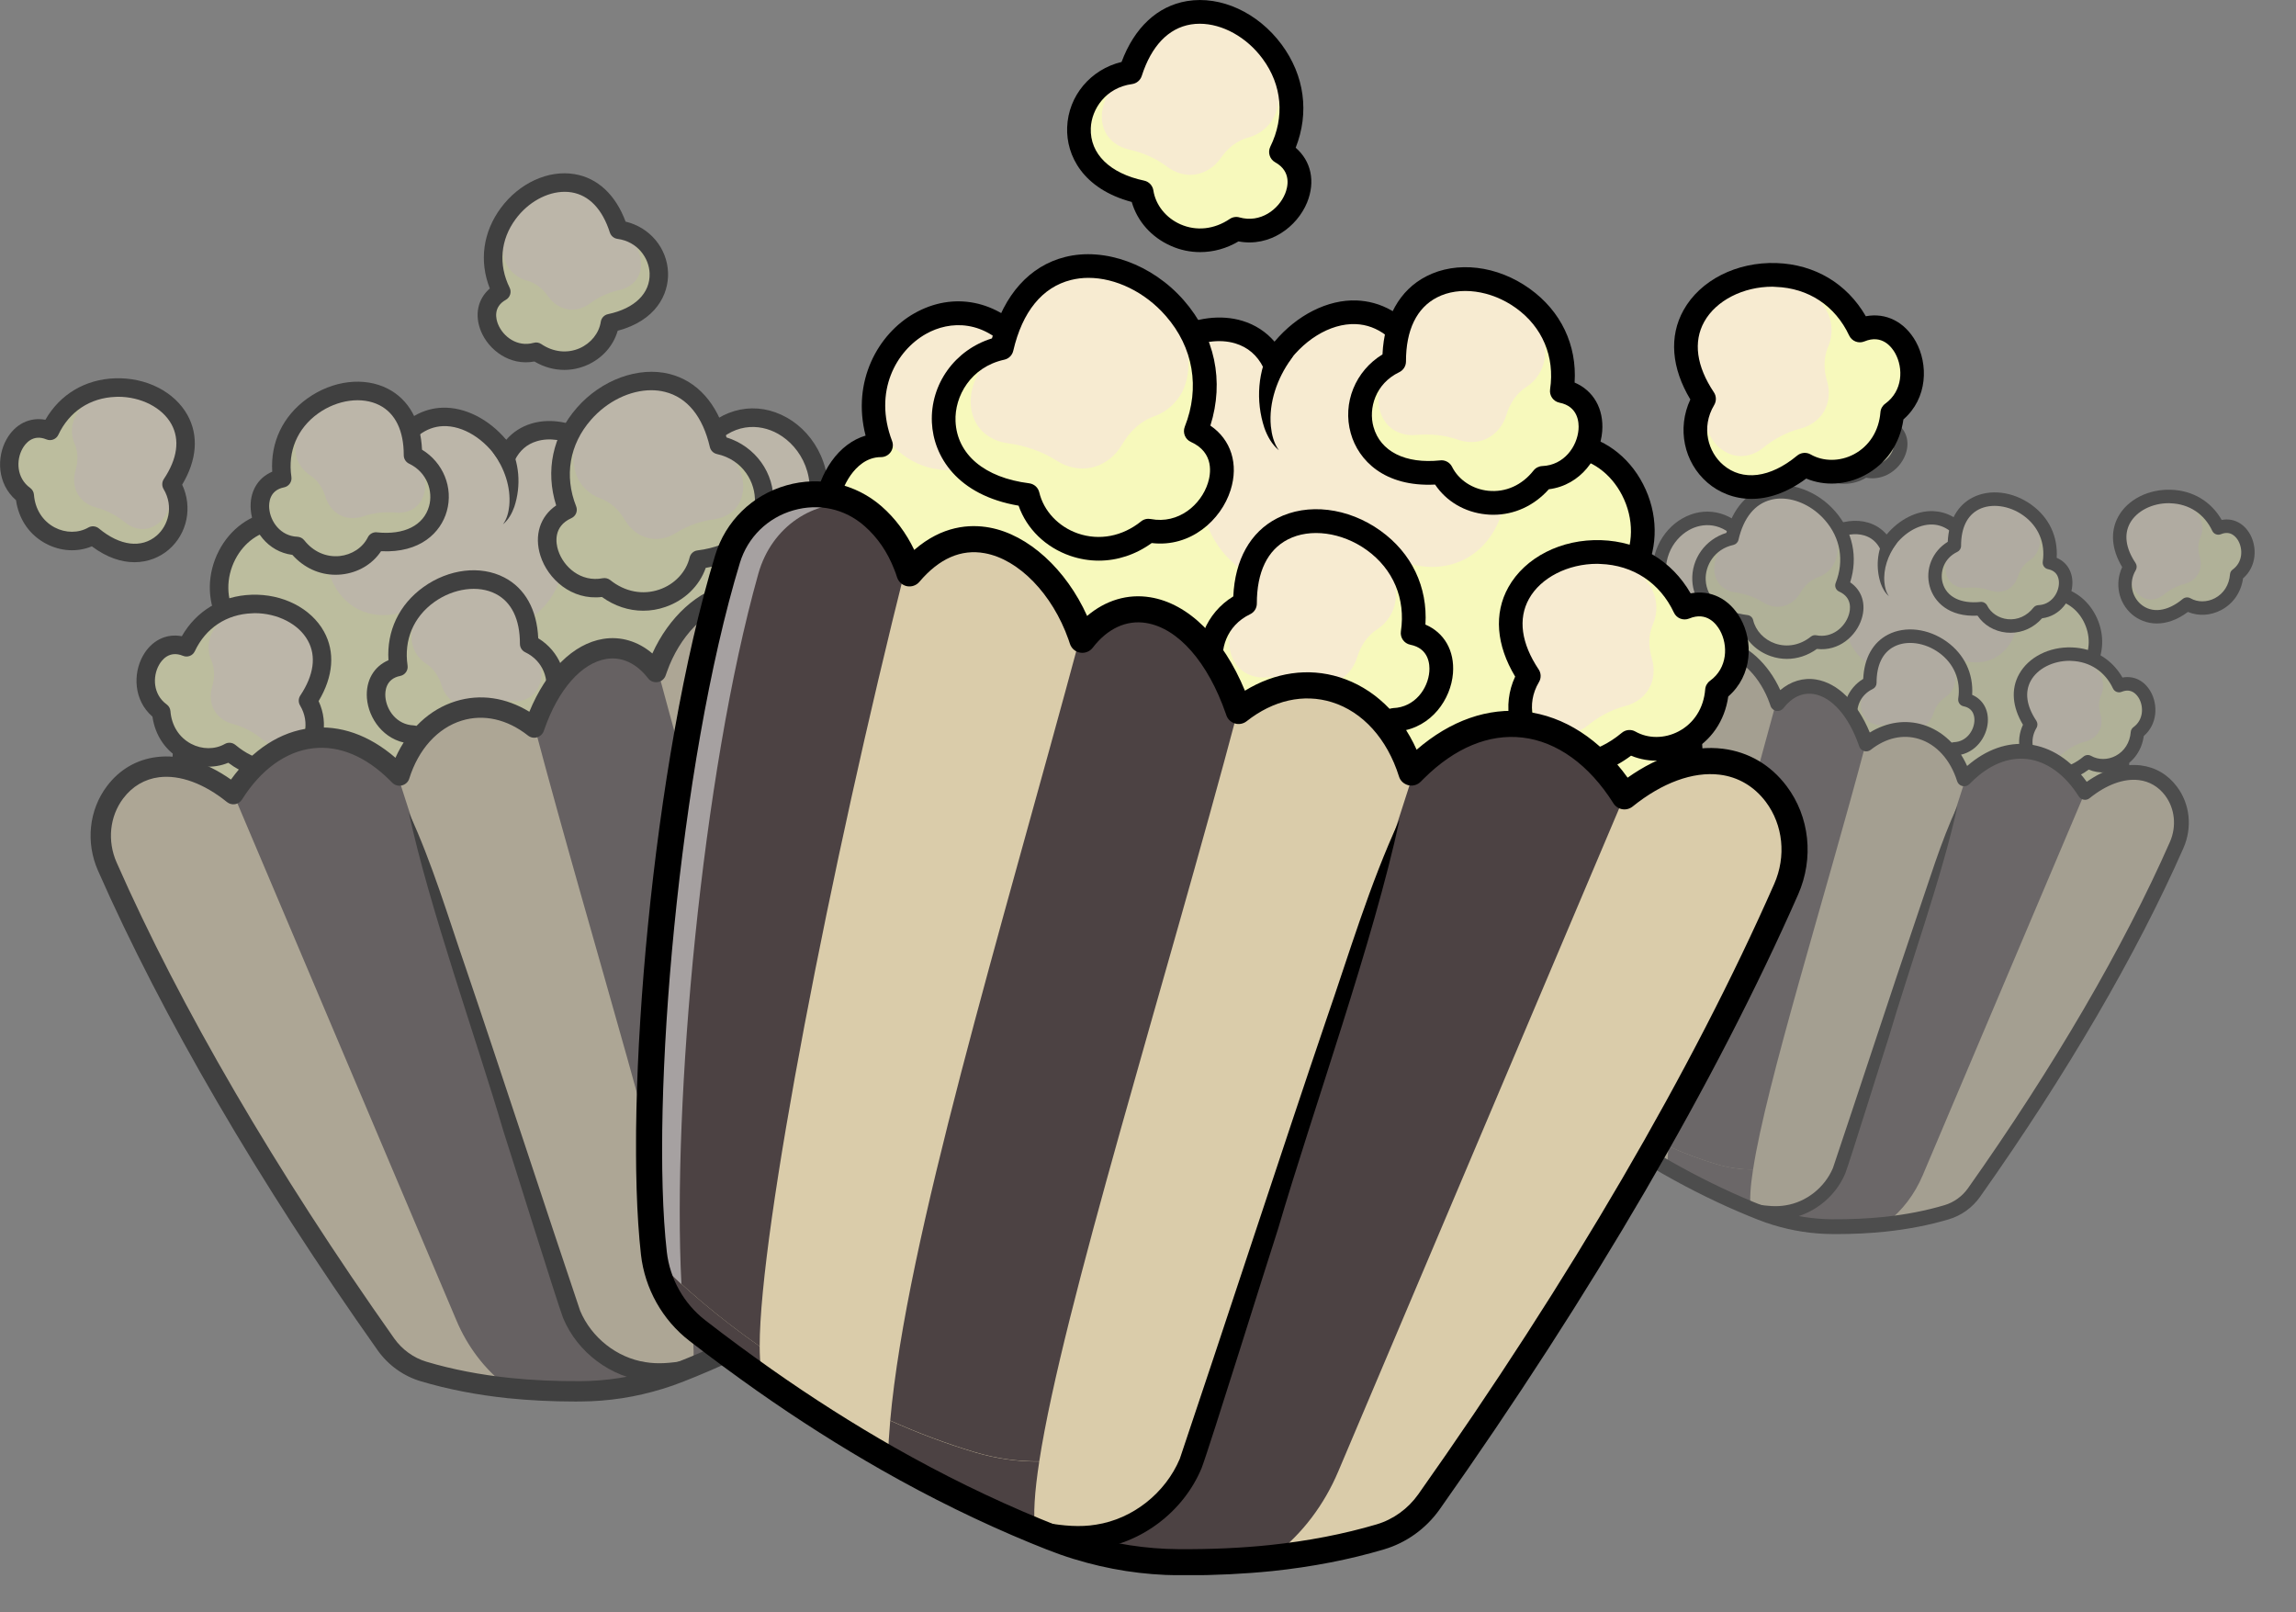
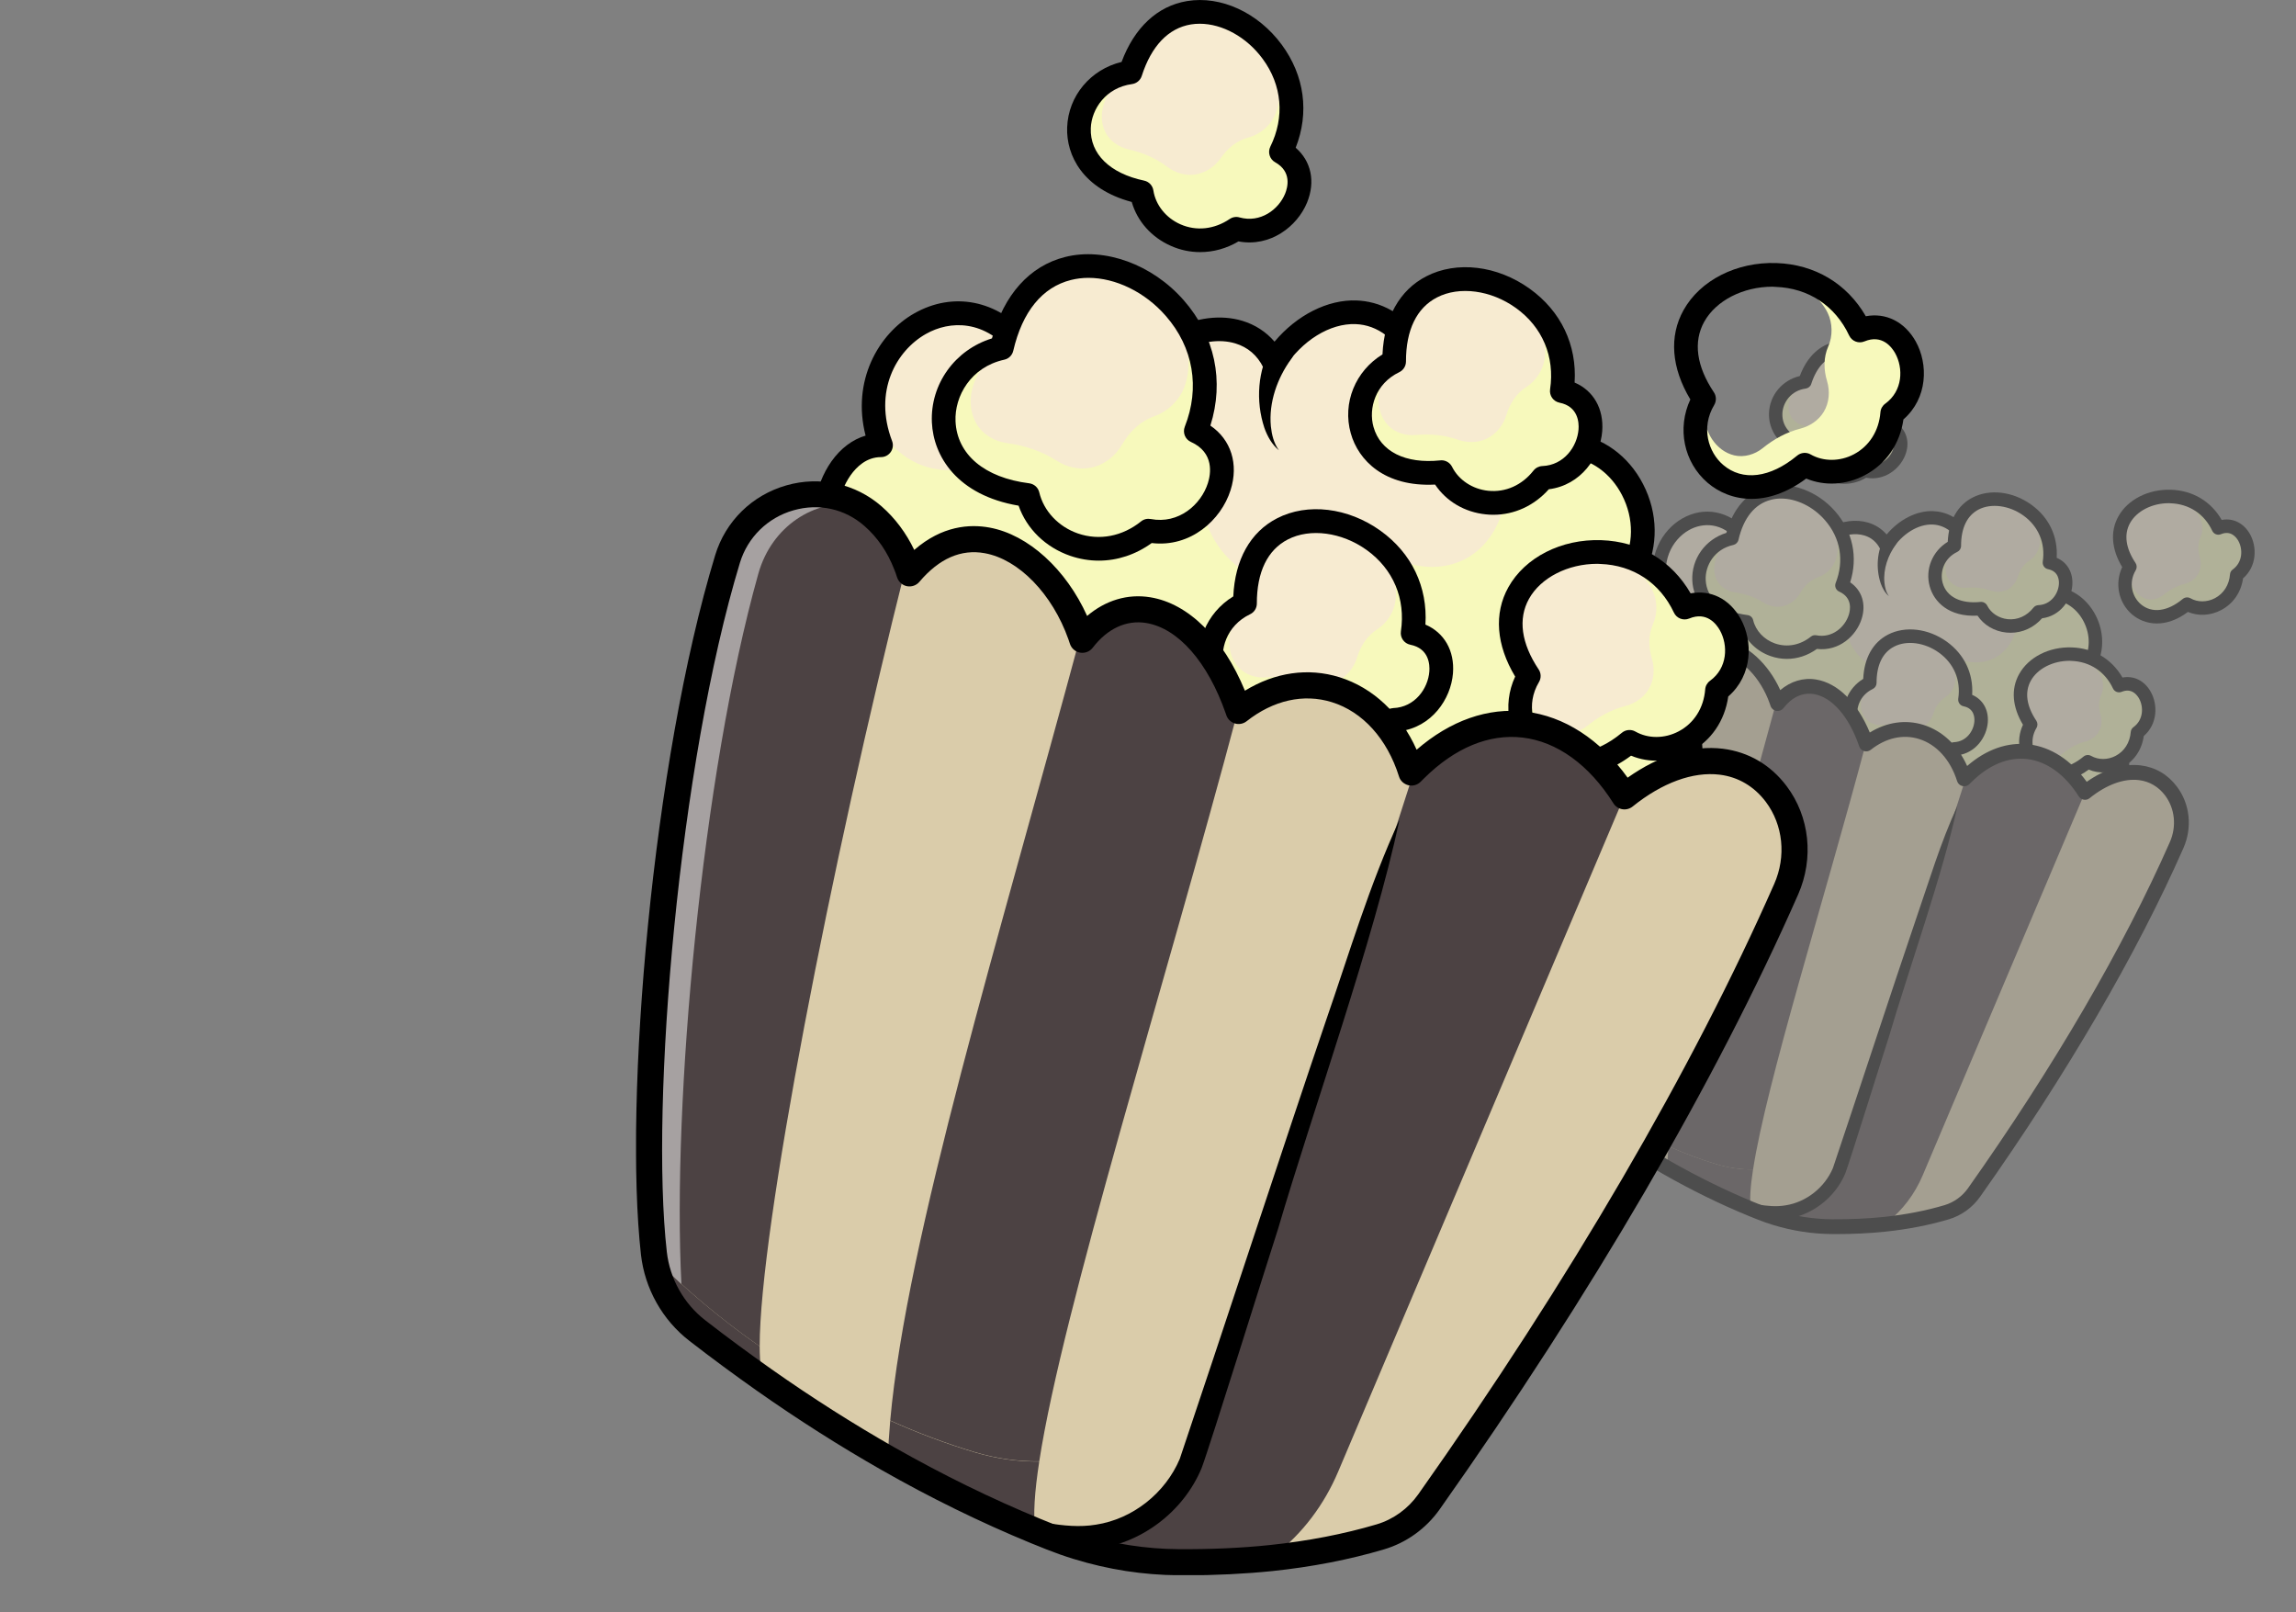
<svg xmlns="http://www.w3.org/2000/svg" width="47" height="33" viewBox="0 0 47 33" fill="none">
  <rect x="0" y="0" width="47" height="33" fill="#808080" stroke="none" />
  <g opacity="0.5">
    <g clip-path="url(#clip0_4422_26844)">
      <path d="M3.609 17.238L10.524 16.897L18.043 14.551L17.476 12.281C17.703 11.638 17.325 10.654 16.645 10.654C16.766 10.335 16.789 10.028 16.74 9.752C16.547 8.65 15.212 8.034 14.377 9.103L11.922 8.989C11.393 8.687 10.675 8.725 10.373 9.33C9.833 8.485 8.672 8.081 8.03 9.292L5.794 10.57L5.649 10.653C4.742 10.729 4.175 11.864 4.667 12.696L3.76 14.928L3.609 17.238Z" fill="#F7EBD1" />
      <path d="M3.609 17.236L10.524 16.895L18.043 14.549L17.476 12.279C17.703 11.636 17.325 10.652 16.645 10.652C16.766 10.333 16.789 10.027 16.74 9.75L16.7 9.77C16.895 10.318 16.38 10.909 15.81 11.02C15.24 11.13 14.664 10.909 14.126 10.692C14.191 11.303 13.704 11.901 13.103 12.025C12.502 12.149 11.855 11.836 11.516 11.323C11.583 11.971 11.133 12.634 10.506 12.809C9.88 12.984 9.151 12.65 8.874 12.06C8.553 12.551 7.844 12.736 7.325 12.466C6.805 12.196 6.548 11.51 6.763 10.964C6.402 10.999 6.029 10.845 5.795 10.569L5.65 10.652C4.743 10.728 4.176 11.863 4.667 12.695C4.539 13.011 4.411 13.327 4.282 13.642C4.108 14.071 3.934 14.499 3.76 14.927C3.71 15.697 3.659 16.466 3.609 17.236Z" fill="#F7F9BC" />
      <path d="M3.608 17.427C3.612 17.427 3.614 17.427 3.618 17.427L10.533 17.087C10.548 17.086 10.564 17.083 10.579 17.078L18.098 14.733C18.194 14.702 18.25 14.603 18.224 14.506L17.671 12.289C17.8 11.854 17.707 11.299 17.436 10.914C17.288 10.705 17.099 10.564 16.89 10.502C17.114 9.634 16.691 8.877 16.112 8.55C15.489 8.197 14.783 8.34 14.29 8.911L11.972 8.804C11.623 8.617 11.217 8.567 10.877 8.67C10.672 8.732 10.498 8.845 10.363 9.002C10.007 8.578 9.513 8.327 9.05 8.345C8.717 8.358 8.248 8.511 7.888 9.156L5.589 10.47C5.126 10.525 4.714 10.823 4.48 11.275C4.241 11.74 4.234 12.269 4.457 12.709L3.584 14.858C3.576 14.877 3.572 14.897 3.57 14.917L3.42 17.225C3.416 17.278 3.436 17.331 3.473 17.369C3.509 17.407 3.557 17.427 3.608 17.427ZM10.489 16.71L3.811 17.039L3.946 14.974L4.841 12.77C4.864 12.715 4.859 12.653 4.829 12.602C4.627 12.259 4.622 11.828 4.816 11.45C4.997 11.1 5.314 10.874 5.664 10.845C5.692 10.842 5.718 10.834 5.743 10.82L8.122 9.457C8.153 9.439 8.178 9.413 8.196 9.381C8.417 8.964 8.718 8.736 9.067 8.722C9.477 8.706 9.927 8.984 10.213 9.432C10.249 9.49 10.315 9.523 10.382 9.519C10.45 9.516 10.51 9.476 10.541 9.415C10.639 9.22 10.788 9.091 10.988 9.031C11.243 8.953 11.557 9 11.828 9.154C11.853 9.168 11.883 9.177 11.913 9.179L14.369 9.293C14.43 9.295 14.488 9.268 14.526 9.22C14.979 8.64 15.547 8.664 15.927 8.879C16.399 9.146 16.769 9.794 16.468 10.588C16.445 10.645 16.453 10.711 16.488 10.763C16.524 10.813 16.581 10.845 16.644 10.845C16.876 10.845 17.035 11.001 17.128 11.133C17.341 11.435 17.413 11.892 17.297 12.219C17.285 12.254 17.284 12.292 17.292 12.328L17.816 14.424L10.489 16.71Z" fill="black" />
      <path d="M10.104 9.279C10.322 9.58 10.461 9.967 10.425 10.349C10.411 10.481 10.38 10.616 10.297 10.731C10.406 10.641 10.48 10.51 10.528 10.374C10.671 9.944 10.637 9.455 10.408 9.055C10.255 8.826 9.935 9.061 10.104 9.279Z" fill="black" />
      <path d="M3.302 14.568C3.363 15.347 4.156 15.7 4.698 15.389C5.651 16.181 6.499 15.506 6.441 14.761C6.43 14.619 6.387 14.476 6.305 14.339C7.142 13.086 5.995 12.211 4.95 12.38C4.497 12.454 4.062 12.724 3.819 13.245C3.093 12.946 2.648 14.093 3.302 14.568Z" fill="#F7EBD1" />
      <path d="M3.303 14.57C3.364 15.349 4.157 15.702 4.699 15.391C5.652 16.184 6.5 15.508 6.443 14.763L6.295 14.554C6.317 14.857 6.119 15.175 5.825 15.245C5.667 15.283 5.496 15.232 5.371 15.132C5.192 14.987 4.99 14.875 4.767 14.818C4.616 14.779 4.479 14.688 4.397 14.555C4.306 14.408 4.293 14.223 4.343 14.059C4.398 13.877 4.4 13.681 4.323 13.507C4.25 13.344 4.252 13.137 4.332 12.972C4.464 12.701 4.742 12.532 5.022 12.42C4.998 12.407 4.975 12.394 4.951 12.383C4.498 12.456 4.063 12.727 3.82 13.247C3.094 12.948 2.65 14.095 3.303 14.57Z" fill="#F7F9BC" />
      <path d="M5.547 15.937C5.829 15.937 6.07 15.831 6.246 15.68C6.629 15.352 6.737 14.809 6.522 14.35C6.824 13.846 6.864 13.344 6.631 12.925C6.365 12.447 5.784 12.151 5.149 12.173C4.534 12.194 4.022 12.5 3.722 13.022C3.402 12.961 3.101 13.109 2.925 13.424C2.723 13.785 2.731 14.329 3.121 14.668C3.176 15.058 3.397 15.379 3.735 15.558C4.036 15.717 4.378 15.735 4.673 15.612C4.987 15.846 5.284 15.937 5.547 15.937ZM5.212 12.55C5.68 12.55 6.114 12.771 6.301 13.11C6.479 13.429 6.425 13.819 6.147 14.236C6.107 14.296 6.105 14.376 6.142 14.438C6.358 14.8 6.234 15.192 6.001 15.393C5.69 15.659 5.248 15.604 4.818 15.246C4.757 15.196 4.671 15.188 4.603 15.227C4.4 15.343 4.135 15.342 3.912 15.224C3.666 15.094 3.512 14.85 3.489 14.555C3.485 14.5 3.456 14.449 3.411 14.417C3.131 14.213 3.121 13.849 3.255 13.61C3.308 13.515 3.461 13.306 3.745 13.423C3.838 13.462 3.945 13.421 3.988 13.329C4.211 12.854 4.639 12.571 5.161 12.553C5.179 12.551 5.195 12.55 5.212 12.55Z" fill="black" />
      <path d="M8.46 15.032C8.943 15.646 9.799 15.5 10.078 14.94C11.31 15.07 11.642 14.037 11.18 13.449C11.093 13.338 10.976 13.242 10.834 13.174C10.836 11.667 9.396 11.575 8.621 12.297C8.285 12.61 8.073 13.075 8.158 13.644C7.389 13.798 7.654 15 8.46 15.032Z" fill="#F7EBD1" />
      <path d="M8.46 15.034C8.943 15.648 9.799 15.502 10.078 14.941C11.31 15.072 11.642 14.039 11.18 13.451L10.942 13.358C11.127 13.598 11.139 13.973 10.933 14.194C10.823 14.313 10.652 14.367 10.492 14.352C10.263 14.331 10.033 14.35 9.816 14.427C9.669 14.479 9.504 14.479 9.363 14.413C9.206 14.341 9.092 14.195 9.042 14.031C8.987 13.849 8.88 13.684 8.72 13.582C8.569 13.487 8.456 13.313 8.431 13.132C8.391 12.833 8.529 12.537 8.699 12.289C8.672 12.291 8.646 12.294 8.62 12.298C8.284 12.611 8.072 13.076 8.157 13.645C7.389 13.8 7.654 15.002 8.46 15.034Z" fill="#F7F9BC" />
      <path d="M9.248 15.623C9.288 15.623 9.329 15.621 9.369 15.617C9.708 15.582 10.002 15.408 10.179 15.141C10.987 15.183 11.403 14.754 11.525 14.323C11.662 13.838 11.45 13.326 11.018 13.064C10.992 12.477 10.746 12.037 10.32 11.818C9.834 11.567 9.187 11.644 8.669 12.015C8.17 12.373 7.914 12.913 7.952 13.513C7.653 13.641 7.484 13.93 7.511 14.291C7.544 14.703 7.852 15.152 8.364 15.216C8.599 15.479 8.912 15.623 9.248 15.623ZM10.076 14.754C10.005 14.754 9.939 14.795 9.907 14.859C9.803 15.069 9.581 15.215 9.33 15.241C9.054 15.27 8.79 15.152 8.607 14.919C8.573 14.875 8.521 14.849 8.466 14.847C8.12 14.833 7.91 14.535 7.889 14.262C7.88 14.154 7.893 13.894 8.193 13.835C8.292 13.815 8.358 13.721 8.343 13.621C8.265 13.101 8.464 12.628 8.889 12.323C9.286 12.039 9.791 11.971 10.147 12.155C10.472 12.322 10.644 12.676 10.643 13.177C10.643 13.251 10.684 13.317 10.75 13.349C11.13 13.531 11.245 13.925 11.161 14.222C11.051 14.615 10.652 14.815 10.095 14.756C10.089 14.754 10.083 14.754 10.076 14.754Z" fill="black" />
      <path d="M2.198 17.738C3.583 20.883 5.637 24.316 7.901 27.517C8.089 27.784 8.362 27.982 8.675 28.075C9.233 28.24 9.816 28.35 10.421 28.413C10.899 28.463 11.39 28.484 11.893 28.48C12.442 28.477 12.987 28.391 13.51 28.23C13.51 28.23 13.51 28.23 13.511 28.23C13.65 28.187 13.787 28.138 13.922 28.085C14.009 28.05 14.096 28.015 14.183 27.98C14.991 27.648 15.775 27.261 16.535 26.828C17.209 26.444 17.866 26.024 18.508 25.573C18.869 25.32 19.225 25.056 19.577 24.784C19.945 24.499 20.188 24.086 20.259 23.628C20.264 23.602 20.267 23.576 20.27 23.55C20.546 21.101 20.07 15.677 19.094 12.47C18.79 11.474 17.552 11.101 16.771 11.788C16.55 11.981 16.363 12.241 16.239 12.561C16.221 12.606 16.205 12.652 16.19 12.7C15.197 11.521 13.9 12.436 13.458 13.685C13.449 13.71 13.44 13.735 13.433 13.76C12.728 12.84 11.514 13.227 10.945 14.876C10.942 14.882 10.941 14.888 10.939 14.895C9.883 14.064 8.596 14.554 8.181 15.879C8.171 15.869 8.162 15.86 8.152 15.85L8.126 15.823C6.964 14.672 5.598 14.953 4.78 16.257C3.841 15.499 2.88 15.526 2.358 16.219C2.029 16.654 1.979 17.239 2.198 17.738Z" fill="#DACCAA" />
      <path d="M2.198 17.738C3.583 20.883 5.637 24.316 7.901 27.517C8.089 27.784 8.362 27.982 8.675 28.075C9.233 28.24 9.816 28.35 10.421 28.413C10.899 28.463 11.39 28.484 11.893 28.48C12.442 28.477 12.987 28.391 13.51 28.23C13.51 28.23 13.51 28.23 13.511 28.23C13.65 28.187 13.787 28.138 13.922 28.085C14.009 28.05 14.096 28.015 14.183 27.98C14.991 27.648 15.775 27.261 16.535 26.828C17.209 26.444 17.866 26.024 18.508 25.573C18.869 25.32 19.225 25.056 19.577 24.784C19.945 24.499 20.188 24.086 20.259 23.628C20.264 23.602 20.267 23.576 20.27 23.55C20.546 21.101 20.07 15.677 19.094 12.47C18.79 11.474 17.552 11.101 16.771 11.788C16.55 11.981 16.363 12.241 16.239 12.561C16.221 12.606 16.205 12.652 16.19 12.7C15.197 11.521 13.9 12.436 13.458 13.685C13.449 13.71 13.44 13.735 13.433 13.76C12.728 12.84 11.514 13.227 10.945 14.876C10.942 14.882 10.941 14.888 10.939 14.895C9.883 14.064 8.596 14.554 8.181 15.879C8.171 15.869 8.162 15.86 8.152 15.85L8.126 15.823C6.964 14.672 5.598 14.953 4.78 16.257C3.841 15.499 2.88 15.526 2.358 16.219C2.029 16.654 1.979 17.239 2.198 17.738Z" fill="#DACCAA" />
      <path d="M18.582 25.031C17.953 25.471 17.252 25.878 16.498 26.214C16.517 26.427 16.53 26.631 16.536 26.822C17.209 26.438 17.866 26.019 18.508 25.567C18.559 25.479 18.582 25.296 18.582 25.031Z" fill="#DACCAA" />
      <path d="M2.198 17.732C3.582 20.876 5.637 24.309 7.9 27.511C8.089 27.778 8.361 27.975 8.674 28.068C9.232 28.233 9.816 28.344 10.421 28.407C10.899 28.457 11.39 28.477 11.892 28.474C12.441 28.471 12.986 28.384 13.509 28.223C13.509 28.223 13.509 28.223 13.51 28.223C13.649 28.18 13.786 28.132 13.921 28.078C14.008 28.044 14.095 28.009 14.182 27.973C14.22 27.728 14.194 27.349 14.119 26.865C12.683 26.851 11.354 25.936 10.866 24.507C10.351 22.917 9.782 21.204 9.287 19.662C8.793 18.12 8.371 16.749 8.151 15.844L8.124 15.817C6.963 14.666 5.597 14.947 4.778 16.25C3.84 15.492 2.878 15.52 2.356 16.212C2.029 16.648 1.978 17.233 2.198 17.732Z" fill="#DACCAA" />
      <path d="M18.505 25.57C18.866 25.317 19.222 25.053 19.575 24.781C19.587 24.771 19.599 24.762 19.611 24.752C19.658 24.713 19.704 24.673 19.746 24.63C19.757 24.619 19.767 24.608 19.778 24.597C19.82 24.553 19.86 24.507 19.897 24.459C19.906 24.447 19.915 24.435 19.924 24.423C19.934 24.411 19.942 24.399 19.951 24.386C19.968 24.361 19.985 24.336 20.001 24.311C20.003 24.308 20.005 24.307 20.005 24.304C20.02 24.281 20.034 24.258 20.047 24.233C20.047 24.233 20.048 24.232 20.048 24.23C20.062 24.205 20.076 24.18 20.088 24.154C20.095 24.14 20.102 24.127 20.108 24.113C20.114 24.099 20.12 24.085 20.126 24.071C20.132 24.058 20.138 24.044 20.144 24.03C20.15 24.016 20.155 24.002 20.16 23.988C20.166 23.974 20.171 23.959 20.176 23.946C20.181 23.931 20.185 23.917 20.191 23.902C20.2 23.874 20.209 23.845 20.216 23.815C20.221 23.801 20.224 23.786 20.228 23.771C20.231 23.757 20.235 23.742 20.238 23.727C20.241 23.713 20.244 23.697 20.247 23.683C20.25 23.672 20.252 23.661 20.253 23.651C20.255 23.642 20.257 23.634 20.258 23.625C19.79 24.101 19.222 24.584 18.579 25.033C18.578 25.299 18.555 25.482 18.505 25.57Z" fill="#4C4243" />
      <path d="M16.24 12.562C17.453 17.383 18.583 23.187 18.581 25.036C19.225 24.586 19.792 24.104 20.259 23.628C20.264 23.602 20.267 23.576 20.27 23.55C20.546 21.101 20.07 15.677 19.094 12.47C18.79 11.474 17.552 11.101 16.771 11.788C16.551 11.982 16.364 12.241 16.24 12.562Z" fill="#4C4243" />
      <g opacity="0.5">
        <path d="M18.603 12.706C18.388 11.941 17.704 11.517 17.045 11.599C17.815 11.191 18.824 11.582 19.094 12.469C20.07 15.676 20.546 21.1 20.27 23.549C20.267 23.575 20.264 23.602 20.26 23.628C20.125 23.765 19.981 23.903 19.83 24.04C19.979 21.164 19.503 15.913 18.603 12.706Z" fill="white" />
      </g>
      <path d="M14.183 27.978C14.991 27.647 15.774 27.26 16.535 26.826C16.529 26.634 16.517 26.432 16.498 26.219C16.064 26.413 15.612 26.584 15.147 26.724C14.805 26.826 14.459 26.874 14.119 26.87C14.194 27.355 14.219 27.732 14.183 27.978Z" fill="#4C4243" />
      <path d="M10.943 14.877C12.113 19.288 13.741 24.429 14.117 26.873C14.457 26.877 14.803 26.829 15.145 26.727C15.61 26.587 16.061 26.416 16.496 26.222C16.234 23.314 14.756 18.518 13.456 13.686C13.448 13.711 13.439 13.736 13.431 13.761C12.726 12.841 11.512 13.228 10.943 14.877Z" fill="#4C4243" />
-       <path d="M4.778 16.25L9.345 27.03C9.567 27.555 9.914 28.02 10.366 28.367C10.383 28.38 10.402 28.394 10.419 28.407C10.897 28.456 11.388 28.477 11.89 28.474C12.439 28.47 12.985 28.384 13.508 28.223C12.406 28.075 11.704 27.287 11.371 25.908L8.123 15.818C6.962 14.666 5.596 14.947 4.778 16.25Z" fill="#4C4243" />
+       <path d="M4.778 16.25L9.345 27.03C9.567 27.555 9.914 28.02 10.366 28.367C10.383 28.38 10.402 28.394 10.419 28.407C10.897 28.456 11.388 28.477 11.89 28.474C12.439 28.47 12.985 28.384 13.508 28.223C12.406 28.075 11.704 27.287 11.371 25.908C6.962 14.666 5.596 14.947 4.778 16.25Z" fill="#4C4243" />
      <path d="M11.779 28.686C11.817 28.686 11.855 28.686 11.894 28.685C12.457 28.682 13.018 28.595 13.562 28.427C13.565 28.427 13.568 28.426 13.571 28.425C13.71 28.382 13.85 28.333 13.996 28.275C14.084 28.24 14.172 28.204 14.26 28.169C15.052 27.843 15.851 27.452 16.637 27.005C17.297 26.628 17.967 26.203 18.625 25.74C18.982 25.489 19.345 25.222 19.702 24.945C20.132 24.613 20.414 24.112 20.475 23.57C20.752 21.116 20.295 15.704 19.291 12.405C19.127 11.864 18.701 11.446 18.154 11.29C17.617 11.137 17.047 11.264 16.632 11.628C16.419 11.815 16.242 12.053 16.113 12.322C15.669 11.934 15.227 11.907 14.913 11.964C14.293 12.077 13.69 12.631 13.354 13.375C13.062 13.126 12.707 13.018 12.346 13.077C11.736 13.176 11.183 13.726 10.836 14.568C10.356 14.275 9.829 14.197 9.327 14.353C8.791 14.519 8.353 14.934 8.095 15.51C7.554 15.042 6.957 14.833 6.359 14.902C5.74 14.973 5.168 15.345 4.728 15.956C4.221 15.598 3.688 15.435 3.207 15.495C2.797 15.546 2.444 15.752 2.189 16.091C1.821 16.579 1.751 17.241 2.006 17.82C3.319 20.802 5.297 24.195 7.729 27.635C7.945 27.941 8.259 28.166 8.613 28.271C9.163 28.435 9.764 28.552 10.396 28.618C10.835 28.663 11.299 28.686 11.779 28.686ZM13.457 28.025C13.454 28.026 13.451 28.027 13.447 28.028C12.94 28.184 12.416 28.265 11.89 28.269C11.384 28.272 10.896 28.251 10.441 28.203C9.834 28.14 9.258 28.029 8.732 27.872C8.467 27.794 8.232 27.623 8.069 27.394C5.654 23.977 3.689 20.609 2.387 17.652C2.193 17.211 2.245 16.71 2.522 16.342C2.708 16.095 2.963 15.945 3.258 15.908C3.684 15.856 4.177 16.037 4.647 16.417C4.694 16.454 4.753 16.47 4.812 16.46C4.871 16.45 4.922 16.416 4.954 16.365C5.339 15.752 5.855 15.379 6.407 15.316C6.941 15.254 7.485 15.479 7.978 15.969C7.995 15.986 8.011 16.002 8.028 16.019C8.079 16.071 8.155 16.094 8.226 16.076C8.297 16.059 8.355 16.008 8.377 15.938C8.565 15.336 8.957 14.903 9.45 14.75C9.899 14.611 10.382 14.719 10.808 15.055C10.861 15.097 10.931 15.111 10.994 15.091C11.059 15.072 11.11 15.024 11.132 14.96L11.137 14.945C11.138 14.942 11.14 14.939 11.141 14.935C11.427 14.112 11.902 13.571 12.413 13.487C12.728 13.436 13.03 13.577 13.266 13.883C13.312 13.944 13.39 13.974 13.466 13.961C13.541 13.948 13.604 13.894 13.628 13.82C13.636 13.796 13.644 13.772 13.653 13.749C13.909 13.025 14.445 12.472 14.988 12.374C15.366 12.305 15.717 12.459 16.031 12.83C16.08 12.888 16.157 12.915 16.231 12.9C16.305 12.886 16.365 12.83 16.388 12.758C16.401 12.716 16.416 12.674 16.432 12.634C16.54 12.355 16.699 12.123 16.908 11.94C17.221 11.664 17.635 11.573 18.042 11.689C18.453 11.807 18.772 12.119 18.896 12.525C19.869 15.727 20.33 21.159 20.063 23.523C20.015 23.953 19.791 24.352 19.45 24.616C19.097 24.889 18.74 25.152 18.388 25.399C17.74 25.855 17.082 26.273 16.432 26.643C15.662 27.081 14.879 27.465 14.103 27.784C14.017 27.819 13.932 27.854 13.845 27.888C13.711 27.941 13.584 27.985 13.457 28.025Z" fill="black" />
      <path d="M13.996 27.854C13.735 27.897 13.473 27.924 13.212 27.88C12.626 27.79 12.107 27.377 11.876 26.829C11.245 24.962 10.178 21.7 9.541 19.831C9.17 18.759 8.85 17.67 8.369 16.633C8.781 18.554 9.746 21.25 10.308 23.161C10.447 23.582 11.399 26.641 11.527 26.977C11.82 27.682 12.508 28.198 13.267 28.274C13.53 28.301 13.802 28.271 14.059 28.226C14.059 28.227 13.996 27.854 13.996 27.854Z" fill="black" />
      <path d="M12.375 12.02C13.13 12.626 14.123 12.207 14.301 11.452C15.826 11.261 15.936 9.921 15.213 9.341C15.076 9.231 14.91 9.148 14.717 9.106C14.295 7.285 12.531 7.582 11.797 8.672C11.479 9.145 11.354 9.767 11.618 10.431C10.734 10.832 11.392 12.208 12.375 12.02Z" fill="#F7EBD1" />
      <path d="M12.375 12.021C13.13 12.627 14.123 12.208 14.301 11.453C15.826 11.263 15.936 9.922 15.213 9.342L14.899 9.298C15.191 9.535 15.31 9.984 15.124 10.311C15.024 10.486 14.834 10.598 14.636 10.625C14.353 10.664 14.081 10.753 13.84 10.906C13.678 11.01 13.478 11.057 13.289 11.017C13.079 10.974 12.9 10.83 12.794 10.646C12.677 10.442 12.501 10.274 12.279 10.196C12.07 10.123 11.884 9.945 11.803 9.733C11.67 9.383 11.753 8.988 11.889 8.641C11.858 8.65 11.827 8.661 11.796 8.673C11.479 9.146 11.354 9.769 11.617 10.432C10.734 10.834 11.392 12.21 12.375 12.021Z" fill="#F7F9BC" />
      <path d="M13.166 12.5C13.319 12.5 13.472 12.475 13.621 12.423C14.016 12.287 14.317 11.993 14.447 11.623C15.427 11.455 15.806 10.835 15.831 10.294C15.858 9.681 15.461 9.135 14.872 8.953C14.681 8.255 14.269 7.796 13.704 7.654C13.072 7.495 12.312 7.772 11.811 8.344C11.312 8.913 11.161 9.635 11.385 10.345C11.056 10.569 10.93 10.957 11.063 11.375C11.214 11.851 11.701 12.293 12.322 12.219C12.58 12.405 12.872 12.5 13.166 12.5ZM13.332 7.987C13.428 7.987 13.521 7.998 13.612 8.021C14.069 8.135 14.386 8.526 14.531 9.15C14.548 9.222 14.604 9.277 14.675 9.293C15.21 9.41 15.471 9.877 15.453 10.277C15.429 10.806 14.99 11.176 14.277 11.266C14.199 11.275 14.135 11.333 14.117 11.41C14.046 11.708 13.809 11.96 13.499 12.066C13.159 12.184 12.792 12.114 12.492 11.873C12.449 11.839 12.393 11.825 12.338 11.835C11.89 11.922 11.534 11.604 11.425 11.262C11.38 11.122 11.317 10.776 11.697 10.605C11.789 10.563 11.831 10.457 11.794 10.363C11.547 9.741 11.658 9.096 12.096 8.595C12.431 8.21 12.9 7.987 13.332 7.987Z" fill="black" />
      <path d="M6.082 11.172C6.564 11.787 7.42 11.64 7.699 11.08C8.931 11.21 9.263 10.178 8.801 9.589C8.714 9.478 8.598 9.383 8.455 9.315C8.457 7.807 7.017 7.716 6.242 8.437C5.906 8.75 5.694 9.215 5.779 9.785C5.011 9.939 5.276 11.141 6.082 11.172Z" fill="#F7EBD1" />
      <path d="M6.082 11.174C6.564 11.789 7.42 11.642 7.699 11.082C8.931 11.212 9.263 10.18 8.801 9.591L8.563 9.499C8.748 9.739 8.76 10.114 8.555 10.335C8.444 10.454 8.274 10.507 8.113 10.493C7.884 10.472 7.654 10.491 7.437 10.568C7.29 10.619 7.125 10.619 6.984 10.554C6.827 10.481 6.713 10.336 6.663 10.171C6.608 9.989 6.501 9.825 6.341 9.723C6.19 9.627 6.077 9.453 6.052 9.272C6.012 8.973 6.15 8.678 6.32 8.43C6.294 8.431 6.267 8.435 6.241 8.438C5.905 8.751 5.693 9.216 5.778 9.786C5.011 9.941 5.276 11.143 6.082 11.174Z" fill="#F7F9BC" />
      <path d="M6.869 11.764C6.909 11.764 6.95 11.762 6.99 11.758C7.329 11.723 7.623 11.548 7.8 11.282C8.608 11.323 9.025 10.895 9.146 10.464C9.283 9.979 9.071 9.467 8.639 9.204C8.613 8.617 8.367 8.178 7.942 7.958C7.456 7.707 6.808 7.785 6.291 8.156C5.791 8.514 5.535 9.053 5.573 9.654C5.274 9.782 5.105 10.07 5.133 10.431C5.165 10.844 5.473 11.292 5.985 11.357C6.22 11.62 6.534 11.764 6.869 11.764ZM7.698 10.894C7.627 10.894 7.561 10.934 7.529 10.999C7.425 11.209 7.203 11.355 6.952 11.381C6.676 11.409 6.412 11.291 6.229 11.059C6.195 11.015 6.143 10.989 6.088 10.986C5.742 10.973 5.532 10.675 5.511 10.402C5.502 10.293 5.515 10.034 5.815 9.975C5.914 9.955 5.98 9.861 5.965 9.761C5.887 9.241 6.086 8.768 6.511 8.463C6.908 8.179 7.412 8.111 7.769 8.294C8.094 8.461 8.266 8.816 8.265 9.317C8.265 9.39 8.306 9.457 8.372 9.489C8.752 9.67 8.867 10.065 8.783 10.361C8.673 10.754 8.274 10.954 7.718 10.896C7.711 10.895 7.704 10.894 7.698 10.894Z" fill="black" />
      <path d="M0.509 10.138C0.57 10.917 1.363 11.27 1.905 10.959C2.858 11.752 3.706 11.076 3.648 10.331C3.637 10.19 3.594 10.046 3.512 9.909C4.349 8.656 3.202 7.781 2.157 7.951C1.704 8.024 1.269 8.295 1.026 8.815C0.3 8.517 -0.145 9.664 0.509 10.138Z" fill="#F7EBD1" />
      <path d="M0.506 10.14C0.567 10.919 1.361 11.273 1.903 10.961C2.856 11.754 3.703 11.079 3.646 10.333L3.498 10.125C3.52 10.427 3.323 10.745 3.028 10.816C2.87 10.854 2.699 10.803 2.574 10.702C2.395 10.557 2.193 10.445 1.97 10.388C1.819 10.35 1.682 10.258 1.6 10.126C1.51 9.978 1.496 9.794 1.546 9.629C1.601 9.447 1.603 9.251 1.526 9.078C1.454 8.914 1.455 8.707 1.535 8.543C1.667 8.271 1.946 8.102 2.225 7.99C2.202 7.977 2.178 7.964 2.154 7.953C1.701 8.026 1.267 8.297 1.023 8.817C0.297 8.519 -0.147 9.666 0.506 10.14Z" fill="#F7F9BC" />
      <path d="M2.753 11.507C3.035 11.507 3.277 11.401 3.453 11.251C3.836 10.922 3.944 10.379 3.729 9.92C4.031 9.417 4.071 8.914 3.838 8.496C3.572 8.017 2.991 7.722 2.356 7.743C1.741 7.764 1.229 8.071 0.929 8.592C0.609 8.532 0.308 8.679 0.132 8.995C-0.07 9.356 -0.062 9.899 0.328 10.238C0.383 10.628 0.604 10.95 0.942 11.128C1.243 11.287 1.585 11.305 1.88 11.182C2.193 11.416 2.49 11.507 2.753 11.507ZM2.418 8.121C2.886 8.121 3.32 8.341 3.508 8.68C3.685 9 3.632 9.389 3.353 9.806C3.313 9.867 3.311 9.946 3.348 10.009C3.564 10.371 3.44 10.763 3.207 10.963C2.897 11.229 2.455 11.174 2.024 10.816C1.963 10.766 1.877 10.758 1.809 10.797C1.606 10.914 1.341 10.913 1.118 10.795C0.873 10.665 0.718 10.421 0.695 10.125C0.691 10.07 0.662 10.019 0.618 9.987C0.337 9.784 0.327 9.419 0.461 9.181C0.514 9.086 0.668 8.876 0.951 8.994C1.044 9.032 1.151 8.991 1.194 8.9C1.417 8.424 1.845 8.141 2.368 8.123C2.385 8.122 2.401 8.121 2.418 8.121Z" fill="black" />
      <path d="M10.976 7.195C11.623 7.631 12.393 7.23 12.487 6.612C13.699 6.358 13.698 5.273 13.08 4.855C12.963 4.776 12.823 4.721 12.665 4.699C12.206 3.263 10.808 3.618 10.291 4.543C10.067 4.945 10.007 5.452 10.262 5.968C9.578 6.35 10.198 7.413 10.976 7.195Z" fill="#F7EBD1" />
      <path d="M10.976 7.201C11.623 7.637 12.393 7.235 12.487 6.617C13.699 6.363 13.698 5.278 13.08 4.86L12.825 4.846C13.075 5.017 13.2 5.37 13.072 5.644C13.003 5.792 12.857 5.894 12.701 5.93C12.477 5.98 12.263 6.069 12.08 6.208C11.956 6.302 11.799 6.353 11.645 6.334C11.475 6.313 11.32 6.209 11.223 6.068C11.115 5.912 10.963 5.788 10.779 5.74C10.606 5.695 10.446 5.564 10.366 5.4C10.236 5.127 10.277 4.804 10.364 4.516C10.34 4.526 10.315 4.536 10.291 4.548C10.067 4.95 10.007 5.457 10.262 5.974C9.578 6.355 10.198 7.418 10.976 7.201Z" fill="#F7F9BC" />
      <path d="M11.552 7.571C11.71 7.571 11.867 7.538 12.018 7.472C12.329 7.335 12.556 7.078 12.644 6.77C13.425 6.562 13.691 6.027 13.675 5.579C13.657 5.075 13.299 4.653 12.806 4.536C12.601 3.986 12.233 3.642 11.761 3.564C11.222 3.474 10.629 3.747 10.251 4.258C9.886 4.753 9.806 5.345 10.027 5.905C9.78 6.118 9.709 6.445 9.846 6.78C10.003 7.162 10.434 7.495 10.94 7.399C11.133 7.514 11.343 7.571 11.552 7.571ZM11.558 3.926C11.605 3.926 11.653 3.929 11.699 3.937C12.059 3.996 12.331 4.281 12.484 4.759C12.507 4.829 12.567 4.879 12.639 4.889C13.056 4.945 13.287 5.286 13.298 5.594C13.312 6.002 12.994 6.314 12.446 6.43C12.369 6.446 12.31 6.508 12.298 6.587C12.263 6.818 12.097 7.025 11.867 7.127C11.612 7.239 11.325 7.208 11.08 7.042C11.034 7.011 10.976 7.001 10.924 7.017C10.59 7.11 10.299 6.891 10.196 6.637C10.154 6.537 10.087 6.286 10.354 6.137C10.442 6.088 10.477 5.978 10.432 5.888C10.199 5.416 10.244 4.905 10.555 4.485C10.81 4.138 11.199 3.926 11.558 3.926Z" fill="black" />
    </g>
  </g>
  <g opacity="0.4">
    <g clip-path="url(#clip1_4422_26844)">
      <path d="M43.531 16.933L38.503 16.685L33.035 14.979L33.447 13.328C33.283 12.861 33.557 12.145 34.052 12.145C33.964 11.913 33.947 11.69 33.983 11.489C34.123 10.688 35.094 10.24 35.701 11.017L37.486 10.935C37.871 10.715 38.393 10.742 38.613 11.182C39.005 10.568 39.849 10.274 40.317 11.155L41.943 12.085L42.048 12.145C42.707 12.2 43.12 13.025 42.762 13.63L43.422 15.253L43.531 16.933Z" fill="#F7EBD1" />
      <path d="M43.531 16.936L38.503 16.688L33.035 14.982L33.447 13.331C33.283 12.864 33.557 12.148 34.052 12.148C33.964 11.916 33.947 11.693 33.983 11.492L34.012 11.507C33.87 11.905 34.245 12.335 34.659 12.416C35.074 12.496 35.492 12.335 35.884 12.177C35.836 12.621 36.19 13.056 36.627 13.146C37.065 13.237 37.535 13.009 37.782 12.636C37.733 13.107 38.06 13.589 38.516 13.717C38.971 13.844 39.502 13.601 39.703 13.172C39.936 13.529 40.452 13.664 40.829 13.467C41.207 13.271 41.394 12.772 41.238 12.375C41.5 12.4 41.772 12.289 41.942 12.088L42.047 12.148C42.707 12.203 43.119 13.029 42.762 13.634C42.855 13.863 42.948 14.093 43.042 14.323C43.168 14.634 43.295 14.946 43.422 15.257C43.458 15.817 43.495 16.376 43.531 16.936Z" fill="#F7F9BC" />
      <path d="M43.532 17.066C43.529 17.066 43.527 17.066 43.525 17.066L38.496 16.819C38.485 16.818 38.473 16.816 38.462 16.812L32.995 15.107C32.925 15.085 32.885 15.013 32.903 14.942L33.306 13.33C33.212 13.014 33.279 12.61 33.476 12.33C33.584 12.178 33.721 12.075 33.873 12.03C33.71 11.399 34.018 10.849 34.439 10.611C34.892 10.354 35.405 10.459 35.764 10.873L37.449 10.796C37.704 10.66 37.999 10.623 38.246 10.698C38.395 10.743 38.521 10.826 38.62 10.94C38.879 10.631 39.238 10.448 39.574 10.462C39.817 10.472 40.157 10.582 40.419 11.051L42.091 12.008C42.428 12.047 42.728 12.264 42.898 12.593C43.072 12.931 43.077 13.315 42.914 13.636L43.549 15.198C43.555 15.212 43.558 15.226 43.559 15.241L43.669 16.919C43.671 16.958 43.657 16.997 43.63 17.024C43.604 17.052 43.569 17.066 43.532 17.066ZM38.528 16.545L43.384 16.784L43.286 15.282L42.635 13.679C42.619 13.64 42.622 13.595 42.644 13.558C42.791 13.308 42.795 12.995 42.653 12.72C42.522 12.466 42.291 12.301 42.037 12.28C42.017 12.278 41.997 12.272 41.98 12.262L40.249 11.271C40.226 11.257 40.208 11.239 40.196 11.215C40.035 10.912 39.816 10.746 39.562 10.736C39.264 10.724 38.937 10.927 38.729 11.252C38.703 11.294 38.655 11.318 38.606 11.316C38.556 11.313 38.513 11.284 38.49 11.24C38.419 11.098 38.31 11.004 38.165 10.96C37.979 10.904 37.751 10.938 37.555 11.05C37.536 11.061 37.514 11.067 37.492 11.068L35.707 11.151C35.662 11.153 35.62 11.133 35.592 11.098C35.263 10.677 34.85 10.694 34.573 10.85C34.23 11.044 33.961 11.516 34.18 12.093C34.197 12.135 34.191 12.182 34.165 12.22C34.14 12.257 34.098 12.28 34.052 12.28C33.883 12.28 33.767 12.393 33.7 12.489C33.545 12.709 33.493 13.041 33.577 13.279C33.586 13.305 33.587 13.332 33.581 13.358L33.2 14.883L38.528 16.545Z" fill="black" />
      <path d="M38.808 11.145C38.65 11.364 38.548 11.646 38.575 11.923C38.584 12.019 38.607 12.118 38.667 12.202C38.588 12.136 38.534 12.04 38.499 11.941C38.396 11.629 38.42 11.274 38.587 10.982C38.698 10.816 38.931 10.986 38.808 11.145Z" fill="black" />
      <path d="M43.754 14.996C43.709 15.563 43.132 15.82 42.738 15.594C42.045 16.17 41.428 15.679 41.47 15.137C41.478 15.034 41.51 14.93 41.569 14.83C40.961 13.919 41.795 13.283 42.555 13.406C42.884 13.459 43.2 13.656 43.377 14.034C43.905 13.817 44.228 14.651 43.754 14.996Z" fill="#F7EBD1" />
      <path d="M43.754 14.997C43.71 15.563 43.133 15.82 42.738 15.594C42.045 16.17 41.429 15.679 41.471 15.137L41.578 14.985C41.562 15.205 41.706 15.437 41.92 15.488C42.035 15.515 42.159 15.479 42.25 15.405C42.38 15.3 42.527 15.219 42.69 15.177C42.799 15.149 42.899 15.082 42.958 14.986C43.024 14.879 43.034 14.745 42.998 14.625C42.958 14.493 42.956 14.35 43.012 14.224C43.065 14.105 43.064 13.955 43.005 13.835C42.909 13.637 42.707 13.515 42.504 13.433C42.521 13.424 42.538 13.414 42.555 13.406C42.885 13.46 43.201 13.656 43.378 14.035C43.906 13.817 44.229 14.651 43.754 14.997Z" fill="#F7F9BC" />
      <path d="M42.12 15.988C41.915 15.988 41.739 15.911 41.612 15.801C41.334 15.562 41.255 15.168 41.411 14.834C41.191 14.468 41.162 14.102 41.332 13.798C41.525 13.45 41.948 13.235 42.41 13.251C42.857 13.266 43.229 13.489 43.448 13.868C43.68 13.824 43.899 13.931 44.027 14.161C44.174 14.423 44.168 14.819 43.884 15.065C43.844 15.349 43.684 15.582 43.438 15.712C43.219 15.828 42.97 15.841 42.756 15.752C42.528 15.921 42.312 15.988 42.12 15.988ZM42.364 13.525C42.023 13.525 41.708 13.686 41.572 13.932C41.443 14.164 41.481 14.448 41.684 14.751C41.713 14.795 41.715 14.852 41.688 14.898C41.53 15.161 41.62 15.447 41.79 15.592C42.016 15.786 42.337 15.745 42.651 15.485C42.694 15.449 42.757 15.443 42.807 15.472C42.955 15.556 43.147 15.556 43.309 15.47C43.488 15.375 43.6 15.198 43.617 14.983C43.62 14.943 43.641 14.906 43.673 14.883C43.877 14.735 43.884 14.47 43.787 14.296C43.748 14.227 43.637 14.075 43.431 14.16C43.363 14.188 43.285 14.158 43.254 14.092C43.092 13.746 42.78 13.54 42.401 13.527C42.388 13.526 42.376 13.525 42.364 13.525Z" fill="black" />
      <path d="M40.001 15.33C39.65 15.777 39.028 15.671 38.825 15.263C37.929 15.358 37.688 14.607 38.024 14.179C38.087 14.098 38.172 14.029 38.276 13.979C38.274 12.883 39.321 12.817 39.885 13.341C40.129 13.569 40.283 13.907 40.221 14.322C40.78 14.433 40.588 15.307 40.001 15.33Z" fill="#F7EBD1" />
      <path d="M40.001 15.332C39.65 15.779 39.028 15.672 38.825 15.265C37.929 15.359 37.688 14.609 38.024 14.181L38.197 14.114C38.062 14.288 38.053 14.56 38.203 14.721C38.283 14.808 38.407 14.847 38.524 14.836C38.69 14.821 38.858 14.835 39.016 14.891C39.122 14.928 39.242 14.928 39.345 14.881C39.459 14.828 39.542 14.722 39.578 14.602C39.618 14.47 39.696 14.351 39.813 14.277C39.922 14.207 40.004 14.08 40.023 13.949C40.052 13.731 39.952 13.516 39.828 13.336C39.847 13.337 39.866 13.34 39.885 13.342C40.13 13.57 40.284 13.908 40.222 14.322C40.78 14.434 40.588 15.309 40.001 15.332Z" fill="#F7F9BC" />
      <path d="M39.428 15.756C39.399 15.756 39.37 15.755 39.34 15.752C39.094 15.726 38.88 15.599 38.751 15.406C38.163 15.436 37.861 15.124 37.772 14.811C37.673 14.458 37.827 14.086 38.141 13.895C38.16 13.468 38.339 13.149 38.648 12.989C39.002 12.806 39.473 12.863 39.849 13.132C40.212 13.393 40.398 13.785 40.371 14.222C40.588 14.315 40.711 14.525 40.691 14.787C40.667 15.087 40.443 15.413 40.071 15.46C39.9 15.651 39.672 15.756 39.428 15.756ZM38.826 15.124C38.878 15.124 38.926 15.154 38.949 15.201C39.025 15.353 39.186 15.46 39.368 15.478C39.569 15.499 39.761 15.413 39.894 15.244C39.919 15.212 39.957 15.193 39.997 15.191C40.249 15.181 40.401 14.965 40.416 14.767C40.423 14.688 40.413 14.499 40.195 14.456C40.123 14.441 40.076 14.373 40.086 14.3C40.143 13.922 39.998 13.578 39.689 13.357C39.401 13.15 39.034 13.1 38.774 13.234C38.538 13.355 38.413 13.613 38.414 13.978C38.414 14.031 38.384 14.079 38.336 14.102C38.059 14.235 37.976 14.521 38.037 14.737C38.117 15.023 38.407 15.168 38.812 15.126C38.816 15.124 38.821 15.124 38.826 15.124Z" fill="black" />
      <path d="M44.557 17.293C43.55 19.579 42.057 22.076 40.411 24.404C40.273 24.598 40.075 24.742 39.848 24.809C39.442 24.93 39.018 25.01 38.578 25.056C38.23 25.092 37.873 25.107 37.508 25.104C37.109 25.102 36.712 25.039 36.332 24.922C36.332 24.922 36.332 24.922 36.331 24.922C36.23 24.891 36.13 24.856 36.032 24.817C35.969 24.792 35.906 24.766 35.842 24.74C35.255 24.499 34.685 24.218 34.132 23.902C33.642 23.624 33.164 23.319 32.697 22.99C32.435 22.806 32.176 22.614 31.92 22.416C31.652 22.209 31.476 21.909 31.424 21.576C31.42 21.557 31.418 21.538 31.416 21.519C31.215 19.738 31.561 15.794 32.271 13.461C32.492 12.737 33.392 12.466 33.961 12.966C34.121 13.106 34.257 13.295 34.347 13.528C34.36 13.561 34.372 13.594 34.383 13.629C35.105 12.772 36.048 13.437 36.37 14.345C36.376 14.363 36.382 14.382 36.388 14.4C36.901 13.731 37.783 14.012 38.197 15.211C38.199 15.216 38.2 15.22 38.201 15.225C38.969 14.621 39.905 14.977 40.207 15.941C40.214 15.934 40.221 15.927 40.228 15.92L40.247 15.9C41.092 15.063 42.085 15.268 42.68 16.216C43.362 15.664 44.062 15.684 44.441 16.188C44.68 16.505 44.717 16.93 44.557 17.293Z" fill="#DACCAA" />
      <path d="M44.557 17.293C43.55 19.579 42.057 22.076 40.411 24.404C40.273 24.598 40.075 24.742 39.848 24.809C39.442 24.93 39.018 25.01 38.578 25.056C38.23 25.092 37.873 25.107 37.508 25.104C37.109 25.102 36.712 25.039 36.332 24.922C36.332 24.922 36.332 24.922 36.331 24.922C36.23 24.891 36.13 24.856 36.032 24.817C35.969 24.792 35.906 24.766 35.842 24.74C35.255 24.499 34.685 24.218 34.132 23.902C33.642 23.624 33.164 23.319 32.697 22.99C32.435 22.806 32.176 22.614 31.92 22.416C31.652 22.209 31.476 21.909 31.424 21.576C31.42 21.557 31.418 21.538 31.416 21.519C31.215 19.738 31.561 15.794 32.271 13.461C32.492 12.737 33.392 12.466 33.961 12.966C34.121 13.106 34.257 13.295 34.347 13.528C34.36 13.561 34.372 13.594 34.383 13.629C35.105 12.772 36.048 13.437 36.37 14.345C36.376 14.363 36.382 14.382 36.388 14.4C36.901 13.731 37.783 14.012 38.197 15.211C38.199 15.216 38.2 15.22 38.201 15.225C38.969 14.621 39.905 14.977 40.207 15.941C40.214 15.934 40.221 15.927 40.228 15.92L40.247 15.9C41.092 15.063 42.085 15.268 42.68 16.216C43.362 15.664 44.062 15.684 44.441 16.188C44.68 16.505 44.717 16.93 44.557 17.293Z" fill="#DACCAA" />
      <path d="M32.645 22.602C33.102 22.921 33.612 23.217 34.16 23.462C34.146 23.617 34.136 23.765 34.133 23.904C33.643 23.625 33.165 23.32 32.698 22.991C32.661 22.927 32.645 22.794 32.645 22.602Z" fill="#DACCAA" />
      <path d="M44.556 17.293C43.549 19.58 42.055 22.076 40.409 24.404C40.272 24.599 40.074 24.742 39.846 24.81C39.44 24.93 39.016 25.01 38.576 25.056C38.228 25.092 37.871 25.108 37.506 25.105C37.107 25.102 36.71 25.04 36.33 24.923C36.33 24.923 36.33 24.923 36.329 24.923C36.228 24.891 36.129 24.856 36.03 24.817C35.967 24.792 35.904 24.767 35.84 24.741C35.813 24.562 35.832 24.287 35.887 23.935C36.931 23.925 37.897 23.259 38.252 22.22C38.627 21.064 39.04 19.818 39.4 18.697C39.76 17.576 40.066 16.579 40.226 15.92L40.246 15.901C41.09 15.064 42.084 15.268 42.679 16.216C43.361 15.665 44.06 15.685 44.44 16.189C44.678 16.505 44.715 16.93 44.556 17.293Z" fill="#DACCAA" />
      <path d="M32.696 22.992C32.434 22.808 32.175 22.616 31.919 22.418C31.91 22.412 31.901 22.405 31.892 22.398C31.858 22.37 31.825 22.34 31.794 22.309C31.786 22.301 31.778 22.293 31.771 22.285C31.74 22.253 31.711 22.22 31.684 22.185C31.677 22.176 31.671 22.167 31.664 22.158C31.657 22.15 31.651 22.141 31.645 22.131C31.632 22.113 31.62 22.095 31.609 22.077C31.607 22.075 31.606 22.074 31.605 22.072C31.595 22.055 31.585 22.038 31.575 22.02C31.575 22.02 31.575 22.019 31.574 22.018C31.564 22 31.554 21.982 31.545 21.963C31.54 21.953 31.535 21.943 31.531 21.933C31.526 21.923 31.522 21.913 31.518 21.903C31.513 21.893 31.509 21.883 31.505 21.873C31.5 21.863 31.496 21.853 31.493 21.842C31.489 21.832 31.485 21.821 31.481 21.811C31.478 21.801 31.474 21.791 31.471 21.78C31.464 21.759 31.458 21.738 31.452 21.717C31.449 21.706 31.446 21.695 31.444 21.685C31.441 21.674 31.439 21.663 31.436 21.653C31.434 21.642 31.432 21.631 31.429 21.62C31.427 21.613 31.426 21.604 31.425 21.597C31.424 21.591 31.422 21.584 31.422 21.578C31.762 21.924 32.175 22.276 32.642 22.602C32.643 22.795 32.66 22.928 32.696 22.992Z" fill="#4C4243" />
      <path d="M34.346 13.529C33.464 17.035 32.643 21.255 32.644 22.6C32.176 22.273 31.764 21.922 31.424 21.576C31.42 21.557 31.418 21.538 31.416 21.519C31.215 19.738 31.561 15.794 32.271 13.461C32.492 12.737 33.392 12.466 33.961 12.966C34.12 13.107 34.256 13.296 34.346 13.529Z" fill="#4C4243" />
      <g opacity="0.5">
        <path d="M32.628 13.633C32.784 13.077 33.282 12.769 33.761 12.828C33.201 12.532 32.467 12.816 32.271 13.461C31.561 15.793 31.215 19.738 31.416 21.518C31.418 21.537 31.42 21.557 31.423 21.576C31.522 21.675 31.626 21.776 31.736 21.876C31.628 19.784 31.973 15.965 32.628 13.633Z" fill="white" />
      </g>
      <path d="M35.84 24.741C35.252 24.499 34.682 24.218 34.129 23.903C34.133 23.763 34.142 23.616 34.156 23.461C34.472 23.603 34.8 23.727 35.138 23.828C35.387 23.903 35.639 23.937 35.886 23.935C35.831 24.287 35.813 24.561 35.84 24.741Z" fill="#4C4243" />
      <path d="M38.195 15.213C37.344 18.421 36.16 22.159 35.886 23.937C35.639 23.939 35.388 23.905 35.139 23.83C34.801 23.729 34.473 23.604 34.156 23.463C34.347 21.348 35.421 17.861 36.367 14.347C36.373 14.365 36.379 14.383 36.385 14.402C36.898 13.732 37.78 14.014 38.195 15.213Z" fill="#4C4243" />
      <path d="M42.681 16.216L39.359 24.055C39.197 24.437 38.946 24.775 38.617 25.027C38.604 25.037 38.591 25.047 38.578 25.056C38.231 25.092 37.873 25.107 37.508 25.105C37.109 25.102 36.712 25.04 36.332 24.922C37.133 24.815 37.644 24.242 37.886 23.239L40.248 15.902C41.092 15.064 42.085 15.268 42.681 16.216Z" fill="#4C4243" />
      <path d="M37.588 25.259C37.561 25.259 37.533 25.259 37.505 25.258C37.095 25.256 36.687 25.192 36.292 25.071C36.29 25.07 36.288 25.07 36.286 25.069C36.184 25.038 36.083 25.002 35.976 24.96C35.912 24.935 35.848 24.909 35.785 24.883C35.209 24.646 34.627 24.361 34.056 24.036C33.576 23.762 33.089 23.453 32.61 23.116C32.351 22.934 32.087 22.74 31.827 22.539C31.514 22.297 31.309 21.933 31.265 21.538C31.064 19.754 31.396 15.819 32.126 13.42C32.245 13.026 32.555 12.722 32.953 12.609C33.343 12.497 33.758 12.589 34.059 12.855C34.215 12.991 34.343 13.164 34.437 13.359C34.76 13.077 35.081 13.057 35.309 13.099C35.761 13.181 36.199 13.584 36.443 14.125C36.656 13.944 36.914 13.865 37.176 13.908C37.62 13.98 38.022 14.38 38.275 14.993C38.624 14.779 39.007 14.723 39.372 14.836C39.761 14.957 40.08 15.258 40.268 15.678C40.661 15.337 41.095 15.185 41.53 15.235C41.98 15.287 42.396 15.557 42.716 16.002C43.085 15.742 43.473 15.623 43.822 15.666C44.121 15.703 44.377 15.853 44.562 16.1C44.83 16.455 44.881 16.936 44.696 17.357C43.741 19.526 42.302 21.994 40.534 24.494C40.377 24.717 40.149 24.881 39.891 24.957C39.491 25.076 39.054 25.161 38.594 25.209C38.275 25.242 37.938 25.259 37.588 25.259ZM36.368 24.778C36.371 24.779 36.373 24.779 36.375 24.78C36.744 24.894 37.125 24.953 37.508 24.956C37.876 24.958 38.231 24.942 38.562 24.908C39.003 24.862 39.422 24.781 39.804 24.667C39.997 24.61 40.168 24.486 40.286 24.32C42.043 21.835 43.471 19.385 44.418 17.235C44.559 16.915 44.522 16.55 44.321 16.282C44.185 16.102 44 15.993 43.785 15.967C43.475 15.929 43.117 16.061 42.775 16.337C42.741 16.364 42.698 16.376 42.655 16.368C42.612 16.361 42.575 16.336 42.552 16.299C42.272 15.854 41.897 15.582 41.495 15.536C41.107 15.492 40.711 15.655 40.353 16.011C40.34 16.023 40.328 16.035 40.317 16.047C40.28 16.085 40.224 16.102 40.172 16.089C40.121 16.077 40.078 16.039 40.063 15.988C39.926 15.551 39.641 15.236 39.282 15.125C38.956 15.024 38.605 15.102 38.295 15.347C38.256 15.377 38.206 15.387 38.159 15.373C38.112 15.359 38.075 15.324 38.059 15.278L38.055 15.267C38.055 15.264 38.053 15.262 38.053 15.26C37.845 14.661 37.499 14.267 37.128 14.206C36.898 14.169 36.679 14.271 36.508 14.494C36.474 14.538 36.417 14.56 36.362 14.551C36.307 14.541 36.261 14.502 36.244 14.449C36.238 14.431 36.233 14.414 36.226 14.397C36.04 13.87 35.65 13.468 35.255 13.397C34.98 13.347 34.725 13.459 34.497 13.729C34.461 13.771 34.405 13.79 34.352 13.78C34.298 13.769 34.254 13.729 34.237 13.676C34.227 13.645 34.217 13.615 34.205 13.586C34.127 13.383 34.011 13.214 33.859 13.082C33.631 12.881 33.33 12.815 33.034 12.899C32.736 12.984 32.504 13.212 32.413 13.507C31.706 15.835 31.37 19.785 31.564 21.505C31.599 21.817 31.762 22.107 32.011 22.299C32.267 22.498 32.527 22.689 32.782 22.869C33.254 23.2 33.732 23.504 34.205 23.773C34.765 24.091 35.335 24.371 35.898 24.603C35.961 24.628 36.023 24.654 36.087 24.679C36.184 24.717 36.276 24.749 36.368 24.778Z" fill="black" />
      <path d="M35.979 24.652C36.169 24.684 36.36 24.703 36.549 24.671C36.976 24.605 37.353 24.305 37.521 23.907C37.979 22.549 38.756 20.177 39.219 18.818C39.489 18.039 39.721 17.247 40.071 16.492C39.772 17.89 39.07 19.85 38.661 21.24C38.56 21.545 37.868 23.77 37.775 24.014C37.562 24.527 37.062 24.902 36.509 24.957C36.318 24.977 36.12 24.956 35.934 24.923C35.933 24.924 35.979 24.652 35.979 24.652Z" fill="black" />
      <path d="M37.155 13.141C36.606 13.582 35.884 13.277 35.754 12.728C34.645 12.59 34.566 11.615 35.091 11.193C35.191 11.113 35.312 11.053 35.452 11.023C35.758 9.698 37.042 9.914 37.575 10.707C37.806 11.051 37.897 11.503 37.705 11.986C38.348 12.278 37.87 13.278 37.155 13.141Z" fill="#F7EBD1" />
      <path d="M37.155 13.138C36.606 13.579 35.884 13.274 35.754 12.725C34.645 12.586 34.566 11.611 35.091 11.19L35.319 11.158C35.108 11.33 35.02 11.657 35.156 11.894C35.228 12.021 35.367 12.103 35.511 12.123C35.717 12.151 35.914 12.216 36.089 12.327C36.208 12.403 36.352 12.437 36.49 12.408C36.643 12.377 36.773 12.272 36.85 12.138C36.935 11.989 37.063 11.867 37.225 11.811C37.377 11.758 37.512 11.628 37.571 11.474C37.668 11.22 37.607 10.932 37.508 10.68C37.531 10.687 37.554 10.695 37.576 10.704C37.807 11.047 37.898 11.5 37.706 11.982C38.348 12.274 37.87 13.275 37.155 13.138Z" fill="#F7F9BC" />
      <path d="M36.579 13.486C36.468 13.486 36.357 13.468 36.248 13.43C35.961 13.331 35.742 13.117 35.648 12.848C34.935 12.726 34.66 12.275 34.642 11.882C34.622 11.436 34.91 11.039 35.339 10.907C35.477 10.399 35.777 10.065 36.188 9.962C36.647 9.846 37.201 10.048 37.565 10.464C37.927 10.878 38.037 11.402 37.874 11.919C38.114 12.082 38.205 12.364 38.108 12.668C37.999 13.014 37.645 13.336 37.193 13.282C37.006 13.417 36.793 13.486 36.579 13.486ZM36.459 10.204C36.389 10.204 36.321 10.212 36.255 10.229C35.923 10.312 35.692 10.596 35.587 11.05C35.575 11.102 35.534 11.142 35.482 11.154C35.093 11.239 34.903 11.579 34.916 11.869C34.934 12.255 35.253 12.524 35.771 12.589C35.828 12.595 35.875 12.637 35.888 12.693C35.939 12.91 36.112 13.093 36.337 13.171C36.585 13.256 36.852 13.205 37.07 13.03C37.101 13.005 37.142 12.995 37.181 13.003C37.507 13.066 37.766 12.835 37.845 12.586C37.878 12.484 37.924 12.233 37.648 12.108C37.581 12.078 37.55 12 37.577 11.932C37.756 11.479 37.676 11.011 37.357 10.646C37.114 10.367 36.773 10.204 36.459 10.204Z" fill="black" />
      <path d="M41.732 12.526C41.381 12.973 40.758 12.866 40.556 12.459C39.66 12.553 39.418 11.803 39.754 11.375C39.817 11.294 39.902 11.224 40.006 11.175C40.004 10.079 41.051 10.012 41.615 10.537C41.859 10.764 42.014 11.103 41.952 11.517C42.511 11.629 42.318 12.503 41.732 12.526Z" fill="#F7EBD1" />
      <path d="M41.732 12.527C41.381 12.974 40.758 12.867 40.556 12.46C39.66 12.555 39.418 11.804 39.754 11.376L39.927 11.309C39.792 11.483 39.784 11.756 39.933 11.917C40.014 12.003 40.138 12.042 40.254 12.031C40.421 12.016 40.588 12.03 40.746 12.086C40.852 12.123 40.973 12.123 41.076 12.076C41.19 12.023 41.272 11.917 41.309 11.798C41.349 11.665 41.426 11.546 41.543 11.472C41.653 11.402 41.735 11.276 41.753 11.144C41.782 10.927 41.682 10.712 41.558 10.531C41.578 10.533 41.597 10.535 41.616 10.537C41.86 10.765 42.014 11.103 41.952 11.518C42.511 11.63 42.318 12.505 41.732 12.527Z" fill="#F7F9BC" />
      <path d="M41.159 12.951C41.129 12.951 41.1 12.95 41.071 12.947C40.824 12.922 40.611 12.795 40.481 12.601C39.894 12.631 39.591 12.32 39.503 12.006C39.403 11.653 39.557 11.281 39.871 11.09C39.891 10.663 40.069 10.344 40.379 10.184C40.732 10.002 41.203 10.058 41.579 10.328C41.943 10.588 42.129 10.98 42.101 11.417C42.319 11.51 42.441 11.72 42.421 11.982C42.398 12.283 42.174 12.608 41.802 12.655C41.631 12.847 41.403 12.951 41.159 12.951ZM40.556 12.319C40.607 12.319 40.656 12.348 40.679 12.396C40.755 12.548 40.916 12.654 41.098 12.673C41.299 12.694 41.491 12.608 41.624 12.439C41.649 12.407 41.686 12.388 41.727 12.386C41.978 12.376 42.131 12.16 42.146 11.961C42.153 11.882 42.143 11.694 41.925 11.65C41.853 11.636 41.806 11.568 41.816 11.495C41.873 11.117 41.728 10.773 41.419 10.551C41.131 10.345 40.763 10.295 40.504 10.428C40.268 10.55 40.143 10.808 40.144 11.172C40.144 11.226 40.114 11.274 40.065 11.297C39.789 11.429 39.706 11.716 39.767 11.932C39.847 12.217 40.137 12.363 40.542 12.32C40.547 12.32 40.552 12.319 40.556 12.319Z" fill="black" />
      <path d="M45.785 11.77C45.74 12.336 45.163 12.593 44.769 12.367C44.076 12.944 43.459 12.452 43.501 11.91C43.51 11.807 43.541 11.703 43.6 11.604C42.992 10.693 43.826 10.056 44.586 10.179C44.916 10.233 45.231 10.429 45.409 10.808C45.936 10.591 46.26 11.425 45.785 11.77Z" fill="#F7EBD1" />
      <path d="M45.785 11.77C45.741 12.337 45.164 12.594 44.77 12.367C44.077 12.944 43.46 12.453 43.502 11.911L43.609 11.759C43.593 11.979 43.737 12.21 43.951 12.261C44.066 12.289 44.191 12.252 44.282 12.179C44.411 12.073 44.559 11.992 44.721 11.951C44.83 11.922 44.93 11.856 44.99 11.759C45.055 11.652 45.065 11.518 45.029 11.399C44.989 11.266 44.988 11.123 45.043 10.997C45.096 10.878 45.095 10.728 45.036 10.608C44.941 10.411 44.738 10.288 44.535 10.207C44.552 10.197 44.569 10.188 44.587 10.18C44.916 10.233 45.232 10.43 45.409 10.808C45.937 10.591 46.26 11.425 45.785 11.77Z" fill="#F7F9BC" />
      <path d="M44.152 12.761C43.947 12.761 43.771 12.684 43.643 12.575C43.365 12.336 43.286 11.941 43.442 11.607C43.222 11.241 43.194 10.876 43.363 10.571C43.556 10.223 43.979 10.009 44.441 10.024C44.888 10.039 45.26 10.262 45.479 10.642C45.711 10.598 45.93 10.705 46.059 10.934C46.205 11.197 46.199 11.592 45.916 11.838C45.876 12.122 45.715 12.356 45.469 12.486C45.25 12.602 45.001 12.614 44.787 12.525C44.56 12.695 44.343 12.761 44.152 12.761ZM44.395 10.299C44.055 10.299 43.74 10.459 43.603 10.705C43.474 10.938 43.513 11.221 43.716 11.524C43.745 11.568 43.746 11.626 43.719 11.672C43.562 11.935 43.652 12.22 43.822 12.366C44.048 12.559 44.369 12.519 44.682 12.259C44.726 12.223 44.789 12.217 44.839 12.245C44.986 12.33 45.179 12.329 45.341 12.243C45.52 12.149 45.632 11.971 45.649 11.756C45.652 11.716 45.672 11.679 45.705 11.656C45.909 11.508 45.916 11.243 45.819 11.069C45.78 11.001 45.669 10.848 45.463 10.934C45.395 10.962 45.317 10.932 45.286 10.865C45.124 10.519 44.812 10.314 44.432 10.301C44.42 10.299 44.408 10.299 44.395 10.299Z" fill="black" />
      <path d="M38.175 9.634C37.704 9.951 37.144 9.659 37.076 9.21C36.194 9.025 36.195 8.236 36.645 7.932C36.73 7.874 36.831 7.834 36.946 7.819C37.28 6.775 38.297 7.033 38.673 7.705C38.836 7.997 38.879 8.366 38.694 8.742C39.191 9.019 38.74 9.792 38.175 9.634Z" fill="#F7EBD1" />
      <path d="M38.175 9.632C37.704 9.949 37.144 9.657 37.076 9.208C36.194 9.023 36.195 8.234 36.645 7.93L36.83 7.92C36.648 8.044 36.557 8.301 36.65 8.501C36.7 8.608 36.806 8.682 36.92 8.708C37.083 8.744 37.239 8.81 37.372 8.91C37.462 8.979 37.576 9.016 37.688 9.002C37.812 8.987 37.924 8.911 37.995 8.808C38.073 8.695 38.184 8.605 38.318 8.57C38.444 8.538 38.56 8.442 38.618 8.323C38.712 8.125 38.683 7.89 38.62 7.68C38.637 7.687 38.655 7.695 38.673 7.704C38.836 7.996 38.879 8.365 38.694 8.74C39.191 9.018 38.74 9.79 38.175 9.632Z" fill="#F7F9BC" />
      <path d="M37.755 9.903C37.641 9.903 37.526 9.879 37.416 9.831C37.19 9.731 37.025 9.544 36.962 9.321C36.393 9.169 36.2 8.78 36.212 8.455C36.225 8.088 36.485 7.781 36.843 7.696C36.992 7.296 37.26 7.046 37.603 6.989C37.995 6.924 38.426 7.122 38.702 7.494C38.967 7.854 39.025 8.284 38.864 8.691C39.044 8.846 39.096 9.084 38.996 9.327C38.882 9.606 38.569 9.848 38.2 9.778C38.06 9.861 37.908 9.903 37.755 9.903ZM37.751 7.252C37.717 7.252 37.682 7.255 37.648 7.26C37.386 7.303 37.189 7.51 37.077 7.858C37.061 7.909 37.017 7.945 36.965 7.953C36.661 7.993 36.494 8.241 36.486 8.465C36.475 8.762 36.706 8.989 37.105 9.073C37.161 9.085 37.204 9.13 37.213 9.187C37.238 9.356 37.359 9.506 37.527 9.58C37.712 9.661 37.92 9.639 38.099 9.518C38.132 9.495 38.174 9.488 38.212 9.5C38.455 9.567 38.666 9.408 38.742 9.224C38.772 9.151 38.821 8.968 38.626 8.86C38.562 8.824 38.537 8.745 38.57 8.679C38.739 8.336 38.706 7.964 38.48 7.659C38.295 7.406 38.012 7.252 37.751 7.252Z" fill="black" />
    </g>
  </g>
  <g clip-path="url(#clip2_4422_26844)">
    <path d="M34.753 17.556L25.885 17.12L16.242 14.111L16.969 11.2C16.679 10.375 17.163 9.113 18.036 9.113C17.88 8.704 17.85 8.311 17.913 7.956C18.161 6.543 19.873 5.754 20.943 7.124L24.093 6.978C24.771 6.59 25.692 6.639 26.079 7.415C26.771 6.332 28.26 5.813 29.084 7.366L31.952 9.006L32.137 9.112C33.3 9.209 34.027 10.665 33.397 11.732L34.56 14.595L34.753 17.556Z" fill="#F7EBD1" />
    <path d="M34.753 17.561L25.885 17.125L16.242 14.115L16.969 11.204C16.679 10.38 17.163 9.118 18.036 9.118C17.88 8.709 17.85 8.316 17.913 7.961L17.965 7.986C17.714 8.689 18.375 9.447 19.105 9.59C19.837 9.731 20.575 9.447 21.266 9.169C21.182 9.952 21.806 10.719 22.578 10.879C23.349 11.038 24.178 10.636 24.613 9.979C24.527 10.809 25.105 11.66 25.908 11.884C26.712 12.108 27.646 11.68 28.001 10.924C28.413 11.553 29.323 11.79 29.988 11.444C30.654 11.098 30.984 10.218 30.709 9.518C31.172 9.562 31.65 9.366 31.951 9.012L32.136 9.118C33.299 9.215 34.026 10.671 33.396 11.738C33.561 12.143 33.725 12.548 33.89 12.953C34.113 13.502 34.336 14.051 34.56 14.601C34.624 15.588 34.689 16.574 34.753 17.561Z" fill="#F7F9BC" />
    <path d="M34.753 17.798C34.748 17.798 34.745 17.798 34.741 17.798L25.872 17.361C25.853 17.36 25.832 17.357 25.813 17.35L16.17 14.342C16.047 14.303 15.976 14.176 16.008 14.051L16.718 11.208C16.552 10.651 16.672 9.938 17.019 9.445C17.209 9.177 17.451 8.995 17.719 8.916C17.432 7.803 17.975 6.833 18.717 6.413C19.516 5.961 20.421 6.144 21.053 6.876L24.026 6.739C24.475 6.499 24.995 6.435 25.43 6.566C25.694 6.646 25.917 6.792 26.09 6.993C26.547 6.449 27.18 6.126 27.773 6.15C28.201 6.167 28.802 6.363 29.264 7.19L32.212 8.876C32.807 8.946 33.335 9.328 33.634 9.908C33.942 10.504 33.95 11.182 33.664 11.747L34.784 14.503C34.794 14.528 34.799 14.553 34.801 14.579L34.995 17.538C34.999 17.607 34.974 17.675 34.926 17.724C34.88 17.772 34.818 17.798 34.753 17.798ZM25.928 16.878L34.493 17.3L34.32 14.651L33.171 11.825C33.143 11.755 33.148 11.675 33.187 11.61C33.447 11.169 33.453 10.617 33.203 10.133C32.971 9.684 32.565 9.393 32.116 9.356C32.081 9.352 32.046 9.342 32.016 9.325L28.963 7.576C28.924 7.553 28.892 7.52 28.869 7.479C28.585 6.944 28.2 6.651 27.752 6.634C27.226 6.613 26.649 6.97 26.282 7.544C26.236 7.618 26.152 7.66 26.066 7.656C25.979 7.651 25.901 7.601 25.861 7.522C25.737 7.272 25.544 7.107 25.288 7.029C24.961 6.93 24.559 6.99 24.212 7.187C24.178 7.206 24.141 7.217 24.102 7.219L20.953 7.365C20.874 7.369 20.799 7.334 20.75 7.272C20.169 6.529 19.441 6.559 18.954 6.835C18.348 7.177 17.874 8.008 18.261 9.026C18.29 9.1 18.28 9.184 18.234 9.251C18.189 9.316 18.115 9.356 18.034 9.356C17.737 9.356 17.533 9.557 17.413 9.726C17.14 10.113 17.049 10.698 17.197 11.118C17.212 11.164 17.214 11.212 17.203 11.258L16.531 13.946L25.928 16.878Z" fill="black" />
    <path d="M26.427 7.353C26.148 7.739 25.969 8.236 26.015 8.725C26.033 8.894 26.073 9.068 26.179 9.216C26.039 9.1 25.944 8.932 25.882 8.757C25.7 8.206 25.743 7.579 26.037 7.065C26.233 6.772 26.644 7.073 26.427 7.353Z" fill="black" />
    <path d="M35.148 14.129C35.069 15.128 34.052 15.581 33.357 15.182C32.135 16.199 31.047 15.332 31.121 14.376C31.136 14.195 31.191 14.012 31.296 13.836C30.223 12.229 31.694 11.106 33.034 11.324C33.615 11.418 34.172 11.765 34.485 12.432C35.415 12.049 35.986 13.52 35.148 14.129Z" fill="#F7EBD1" />
    <path d="M35.148 14.133C35.069 15.132 34.051 15.585 33.356 15.186C32.134 16.203 31.047 15.336 31.121 14.38L31.31 14.113C31.282 14.501 31.535 14.909 31.913 14.999C32.115 15.048 32.335 14.983 32.495 14.854C32.724 14.668 32.984 14.524 33.27 14.451C33.464 14.402 33.639 14.284 33.744 14.114C33.86 13.925 33.878 13.689 33.814 13.478C33.743 13.244 33.741 12.992 33.839 12.77C33.932 12.56 33.93 12.295 33.827 12.084C33.658 11.736 33.301 11.519 32.943 11.376C32.973 11.359 33.003 11.342 33.034 11.328C33.615 11.422 34.172 11.769 34.485 12.437C35.415 12.053 35.985 13.524 35.148 14.133Z" fill="#F7F9BC" />
    <path d="M32.267 15.883C31.905 15.883 31.595 15.747 31.37 15.554C30.879 15.133 30.741 14.437 31.016 13.848C30.628 13.202 30.577 12.558 30.876 12.021C31.217 11.408 31.963 11.028 32.778 11.056C33.566 11.083 34.222 11.476 34.608 12.145C35.017 12.067 35.403 12.256 35.63 12.661C35.888 13.124 35.878 13.821 35.378 14.255C35.307 14.756 35.024 15.168 34.59 15.397C34.204 15.601 33.766 15.624 33.388 15.467C32.985 15.766 32.604 15.883 32.267 15.883ZM32.696 11.54C32.096 11.54 31.54 11.823 31.299 12.257C31.071 12.667 31.14 13.167 31.497 13.702C31.549 13.779 31.551 13.881 31.503 13.961C31.226 14.426 31.385 14.928 31.685 15.186C32.083 15.526 32.649 15.456 33.202 14.997C33.279 14.933 33.39 14.923 33.477 14.973C33.738 15.122 34.077 15.121 34.363 14.969C34.678 14.803 34.876 14.49 34.906 14.111C34.911 14.04 34.948 13.975 35.005 13.934C35.366 13.673 35.378 13.206 35.206 12.899C35.138 12.778 34.941 12.509 34.578 12.66C34.458 12.709 34.321 12.656 34.266 12.539C33.98 11.929 33.431 11.567 32.761 11.543C32.739 11.541 32.718 11.54 32.696 11.54Z" fill="black" />
    <path d="M28.528 14.733C27.909 15.521 26.812 15.333 26.454 14.614C24.873 14.781 24.448 13.457 25.04 12.703C25.152 12.56 25.301 12.437 25.485 12.35C25.481 10.417 27.328 10.3 28.322 11.225C28.753 11.626 29.025 12.223 28.916 12.953C29.902 13.15 29.562 14.692 28.528 14.733Z" fill="#F7EBD1" />
    <path d="M28.528 14.739C27.909 15.527 26.812 15.339 26.454 14.62C24.873 14.787 24.448 13.463 25.04 12.709L25.345 12.59C25.108 12.898 25.092 13.378 25.357 13.662C25.498 13.815 25.717 13.883 25.922 13.864C26.216 13.838 26.511 13.862 26.79 13.961C26.978 14.027 27.19 14.027 27.371 13.943C27.572 13.85 27.718 13.663 27.782 13.452C27.853 13.219 27.99 13.008 28.195 12.878C28.389 12.755 28.534 12.532 28.566 12.3C28.617 11.916 28.441 11.537 28.222 11.219C28.256 11.221 28.29 11.225 28.323 11.23C28.755 11.631 29.026 12.228 28.917 12.958C29.902 13.156 29.562 14.698 28.528 14.739Z" fill="#F7F9BC" />
    <path d="M27.517 15.489C27.465 15.489 27.413 15.487 27.361 15.481C26.927 15.437 26.55 15.213 26.322 14.871C25.286 14.924 24.752 14.375 24.596 13.822C24.42 13.2 24.692 12.544 25.246 12.207C25.28 11.454 25.595 10.89 26.141 10.609C26.764 10.287 27.595 10.387 28.258 10.862C28.899 11.322 29.227 12.013 29.179 12.784C29.562 12.947 29.779 13.317 29.743 13.78C29.701 14.31 29.307 14.884 28.651 14.967C28.349 15.304 27.947 15.489 27.517 15.489ZM26.455 14.375C26.545 14.375 26.63 14.427 26.671 14.51C26.805 14.778 27.089 14.966 27.411 14.999C27.765 15.036 28.104 14.884 28.338 14.586C28.382 14.53 28.448 14.497 28.519 14.493C28.963 14.476 29.232 14.094 29.259 13.744C29.27 13.605 29.254 13.272 28.869 13.196C28.742 13.17 28.658 13.05 28.677 12.922C28.776 12.255 28.521 11.649 27.976 11.257C27.468 10.893 26.82 10.805 26.363 11.041C25.946 11.255 25.727 11.709 25.728 12.353C25.728 12.447 25.675 12.532 25.59 12.572C25.102 12.806 24.955 13.312 25.062 13.692C25.204 14.196 25.715 14.452 26.429 14.377C26.437 14.375 26.446 14.375 26.455 14.375Z" fill="black" />
    <path d="M36.561 18.198C34.785 22.23 32.151 26.633 29.248 30.739C29.006 31.081 28.657 31.335 28.256 31.454C27.54 31.666 26.792 31.808 26.016 31.888C25.402 31.952 24.773 31.979 24.128 31.974C23.424 31.97 22.725 31.86 22.054 31.653C22.054 31.653 22.054 31.653 22.053 31.653C21.875 31.598 21.699 31.536 21.526 31.467C21.414 31.423 21.303 31.378 21.191 31.332C20.155 30.907 19.15 30.411 18.174 29.855C17.31 29.363 16.468 28.825 15.645 28.246C15.182 27.921 14.725 27.583 14.273 27.233C13.802 26.869 13.49 26.338 13.398 25.751C13.393 25.718 13.388 25.684 13.385 25.651C13.03 22.51 13.641 15.554 14.893 11.441C15.282 10.163 16.87 9.686 17.873 10.567C18.155 10.814 18.395 11.147 18.554 11.558C18.578 11.616 18.598 11.675 18.617 11.736C19.89 10.224 21.555 11.398 22.122 12.999C22.133 13.031 22.144 13.063 22.154 13.095C23.058 11.916 24.613 12.412 25.344 14.527C25.347 14.534 25.349 14.542 25.352 14.551C26.706 13.486 28.356 14.114 28.889 15.813C28.901 15.801 28.913 15.789 28.925 15.776L28.96 15.742C30.449 14.266 32.201 14.626 33.251 16.298C34.454 15.325 35.687 15.361 36.357 16.249C36.778 16.808 36.843 17.558 36.561 18.198Z" fill="#DACCAA" />
    <path d="M36.561 18.198C34.785 22.23 32.151 26.633 29.248 30.739C29.006 31.081 28.657 31.335 28.256 31.454C27.54 31.666 26.792 31.808 26.016 31.888C25.402 31.952 24.773 31.979 24.128 31.974C23.424 31.97 22.725 31.86 22.054 31.653C22.054 31.653 22.054 31.653 22.053 31.653C21.875 31.598 21.699 31.536 21.526 31.467C21.414 31.423 21.303 31.378 21.191 31.332C20.155 30.907 19.15 30.411 18.174 29.855C17.31 29.363 16.468 28.825 15.645 28.246C15.182 27.921 14.725 27.583 14.273 27.233C13.802 26.869 13.49 26.338 13.398 25.751C13.393 25.718 13.388 25.684 13.385 25.651C13.03 22.51 13.641 15.554 14.893 11.441C15.282 10.163 16.87 9.686 17.873 10.567C18.155 10.814 18.395 11.147 18.554 11.558C18.578 11.616 18.598 11.675 18.617 11.736C19.89 10.224 21.555 11.398 22.122 12.999C22.133 13.031 22.144 13.063 22.154 13.095C23.058 11.916 24.613 12.412 25.344 14.527C25.347 14.534 25.349 14.542 25.352 14.551C26.706 13.486 28.356 14.114 28.889 15.813C28.901 15.801 28.913 15.789 28.925 15.776L28.96 15.742C30.449 14.266 32.201 14.626 33.251 16.298C34.454 15.325 35.687 15.361 36.357 16.249C36.778 16.808 36.843 17.558 36.561 18.198Z" fill="#DACCAA" />
    <path d="M15.551 27.562C16.358 28.126 17.257 28.648 18.223 29.08C18.198 29.353 18.182 29.614 18.175 29.859C17.311 29.367 16.469 28.829 15.646 28.25C15.581 28.137 15.551 27.902 15.551 27.562Z" fill="#DACCAA" />
    <path d="M36.564 18.196C34.788 22.228 32.153 26.631 29.25 30.737C29.008 31.079 28.659 31.332 28.258 31.452C27.542 31.664 26.794 31.805 26.018 31.886C25.405 31.95 24.775 31.977 24.131 31.972C23.427 31.968 22.727 31.857 22.056 31.651C22.056 31.651 22.056 31.651 22.055 31.651C21.877 31.596 21.702 31.534 21.528 31.465C21.417 31.421 21.305 31.375 21.193 31.33C21.146 31.015 21.179 30.53 21.275 29.909C23.116 29.891 24.821 28.718 25.447 26.884C26.108 24.845 26.837 22.648 27.471 20.671C28.105 18.694 28.646 16.936 28.929 15.774L28.963 15.74C30.453 14.264 32.204 14.624 33.254 16.296C34.457 15.323 35.691 15.359 36.36 16.247C36.78 16.805 36.845 17.556 36.564 18.196Z" fill="#DACCAA" />
    <path d="M15.646 28.244C15.183 27.919 14.727 27.581 14.275 27.232C14.259 27.22 14.244 27.208 14.228 27.195C14.168 27.146 14.109 27.094 14.055 27.039C14.04 27.024 14.027 27.011 14.014 26.997C13.96 26.94 13.909 26.882 13.861 26.82C13.849 26.804 13.838 26.789 13.826 26.773C13.814 26.758 13.803 26.742 13.792 26.726C13.77 26.694 13.749 26.662 13.728 26.63C13.726 26.626 13.723 26.624 13.722 26.621C13.703 26.591 13.686 26.561 13.669 26.53C13.669 26.529 13.668 26.528 13.667 26.526C13.649 26.494 13.632 26.462 13.616 26.429C13.607 26.411 13.598 26.393 13.591 26.375C13.583 26.358 13.575 26.34 13.568 26.323C13.56 26.305 13.552 26.287 13.544 26.269C13.537 26.252 13.53 26.234 13.523 26.215C13.517 26.198 13.51 26.179 13.503 26.161C13.497 26.142 13.491 26.125 13.485 26.106C13.473 26.069 13.461 26.032 13.451 25.994C13.446 25.975 13.441 25.957 13.437 25.938C13.433 25.919 13.428 25.9 13.424 25.881C13.419 25.863 13.416 25.843 13.412 25.824C13.408 25.811 13.406 25.796 13.404 25.783C13.402 25.772 13.399 25.761 13.398 25.75C13.998 26.36 14.727 26.98 15.551 27.556C15.552 27.896 15.582 28.132 15.646 28.244Z" fill="#4C4243" />
    <path d="M18.553 11.559C16.997 17.742 15.549 25.186 15.551 27.557C14.725 26.98 13.998 26.361 13.398 25.751C13.393 25.718 13.388 25.684 13.385 25.651C13.03 22.51 13.641 15.554 14.893 11.441C15.282 10.163 16.87 9.686 17.873 10.567C18.154 10.816 18.394 11.148 18.553 11.559Z" fill="#4C4243" />
    <g opacity="0.5">
      <path d="M15.523 11.744C15.798 10.763 16.675 10.219 17.521 10.324C16.533 9.801 15.239 10.303 14.893 11.44C13.641 15.553 13.031 22.509 13.385 25.65C13.389 25.683 13.392 25.718 13.398 25.751C13.571 25.927 13.756 26.105 13.949 26.28C13.758 22.591 14.368 15.857 15.523 11.744Z" fill="white" />
    </g>
    <path d="M21.193 31.335C20.156 30.909 19.151 30.413 18.176 29.857C18.183 29.611 18.199 29.351 18.223 29.078C18.78 29.328 19.359 29.547 19.956 29.726C20.395 29.857 20.839 29.918 21.274 29.914C21.178 30.535 21.146 31.019 21.193 31.335Z" fill="#4C4243" />
    <path d="M25.345 14.526C23.844 20.183 21.757 26.776 21.274 29.91C20.838 29.915 20.394 29.854 19.955 29.722C19.36 29.543 18.781 29.325 18.223 29.075C18.559 25.345 20.454 19.195 22.121 12.998C22.132 13.03 22.143 13.062 22.153 13.095C23.058 11.914 24.614 12.41 25.345 14.526Z" fill="#4C4243" />
    <path d="M33.251 16.296L27.393 30.121C27.108 30.794 26.664 31.391 26.084 31.835C26.062 31.852 26.038 31.869 26.016 31.886C25.403 31.95 24.773 31.977 24.129 31.972C23.425 31.968 22.726 31.857 22.055 31.651C23.468 31.46 24.368 30.45 24.795 28.682L28.96 15.741C30.45 14.263 32.201 14.624 33.251 16.296Z" fill="#4C4243" />
    <path d="M24.274 32.243C24.225 32.243 24.177 32.243 24.127 32.242C23.404 32.237 22.685 32.126 21.987 31.911C21.984 31.91 21.98 31.909 21.976 31.908C21.797 31.853 21.618 31.79 21.43 31.716C21.318 31.672 21.205 31.625 21.092 31.58C20.077 31.162 19.051 30.66 18.045 30.087C17.197 29.604 16.338 29.059 15.494 28.465C15.037 28.143 14.571 27.8 14.113 27.445C13.561 27.019 13.2 26.377 13.121 25.682C12.767 22.534 13.352 15.594 14.64 11.364C14.851 10.668 15.397 10.133 16.099 9.934C16.787 9.737 17.517 9.899 18.05 10.367C18.324 10.607 18.551 10.912 18.715 11.256C19.286 10.759 19.852 10.724 20.255 10.798C21.05 10.943 21.824 11.653 22.254 12.607C22.63 12.287 23.084 12.149 23.547 12.225C24.329 12.352 25.038 13.058 25.484 14.137C26.099 13.761 26.776 13.661 27.419 13.861C28.106 14.075 28.668 14.606 28.999 15.345C29.693 14.745 30.458 14.477 31.226 14.565C32.019 14.657 32.753 15.133 33.318 15.917C33.967 15.458 34.651 15.249 35.268 15.325C35.794 15.391 36.246 15.655 36.573 16.09C37.045 16.716 37.135 17.566 36.809 18.307C35.124 22.132 32.587 26.484 29.469 30.895C29.191 31.287 28.789 31.576 28.335 31.711C27.629 31.921 26.858 32.071 26.047 32.156C25.485 32.213 24.89 32.243 24.274 32.243ZM22.122 31.395C22.127 31.396 22.13 31.398 22.134 31.399C22.785 31.6 23.457 31.704 24.131 31.708C24.781 31.712 25.407 31.685 25.99 31.624C26.769 31.542 27.507 31.4 28.181 31.2C28.522 31.099 28.823 30.88 29.032 30.586C32.13 26.204 34.649 21.884 36.319 18.092C36.568 17.527 36.501 16.884 36.147 16.412C35.908 16.095 35.581 15.902 35.202 15.856C34.656 15.789 34.024 16.021 33.42 16.508C33.361 16.555 33.284 16.576 33.209 16.563C33.134 16.551 33.068 16.507 33.027 16.442C32.533 15.656 31.872 15.177 31.164 15.096C30.479 15.017 29.781 15.306 29.149 15.933C29.127 15.955 29.106 15.976 29.085 15.997C29.02 16.065 28.922 16.094 28.831 16.072C28.74 16.049 28.665 15.983 28.638 15.893C28.396 15.122 27.894 14.566 27.261 14.371C26.685 14.193 26.066 14.331 25.519 14.762C25.452 14.815 25.362 14.833 25.28 14.808C25.198 14.784 25.132 14.722 25.104 14.64L25.097 14.62C25.096 14.616 25.094 14.613 25.093 14.608C24.726 13.552 24.117 12.858 23.462 12.751C23.057 12.685 22.669 12.865 22.368 13.258C22.308 13.336 22.208 13.375 22.111 13.358C22.014 13.342 21.933 13.272 21.902 13.178C21.892 13.147 21.883 13.116 21.871 13.086C21.543 12.158 20.855 11.449 20.159 11.323C19.673 11.234 19.224 11.432 18.821 11.908C18.759 11.982 18.66 12.017 18.565 11.998C18.47 11.979 18.393 11.908 18.363 11.816C18.346 11.761 18.328 11.708 18.306 11.656C18.168 11.3 17.964 11.001 17.697 10.767C17.294 10.413 16.764 10.296 16.242 10.445C15.715 10.595 15.306 10.997 15.147 11.517C13.899 15.623 13.307 22.59 13.65 25.622C13.712 26.174 13.999 26.684 14.437 27.023C14.889 27.374 15.347 27.711 15.798 28.028C16.629 28.613 17.473 29.148 18.306 29.623C19.294 30.184 20.299 30.677 21.294 31.086C21.404 31.131 21.513 31.175 21.625 31.22C21.796 31.287 21.96 31.345 22.122 31.395Z" fill="black" />
    <path d="M21.432 31.172C21.767 31.228 22.103 31.262 22.437 31.206C23.189 31.09 23.855 30.56 24.151 29.858C24.96 27.463 26.329 23.279 27.145 20.884C27.622 19.509 28.032 18.112 28.648 16.781C28.12 19.246 26.882 22.703 26.162 25.154C25.984 25.693 24.763 29.616 24.598 30.047C24.223 30.951 23.341 31.613 22.367 31.711C22.03 31.746 21.681 31.707 21.352 31.65C21.351 31.651 21.432 31.172 21.432 31.172Z" fill="black" />
    <path d="M23.51 10.861C22.541 11.638 21.268 11.101 21.039 10.133C19.083 9.888 18.943 8.169 19.87 7.425C20.046 7.285 20.259 7.179 20.506 7.125C21.047 4.789 23.31 5.17 24.25 6.568C24.658 7.174 24.818 7.972 24.48 8.823C25.614 9.338 24.77 11.103 23.51 10.861Z" fill="#F7EBD1" />
    <path d="M23.51 10.859C22.541 11.636 21.268 11.099 21.039 10.131C19.083 9.886 18.943 8.167 19.87 7.423L20.272 7.367C19.899 7.671 19.745 8.246 19.984 8.665C20.112 8.89 20.356 9.034 20.61 9.069C20.973 9.118 21.322 9.232 21.63 9.429C21.839 9.563 22.094 9.622 22.337 9.571C22.606 9.516 22.836 9.332 22.972 9.095C23.122 8.833 23.348 8.618 23.633 8.518C23.901 8.424 24.139 8.197 24.243 7.925C24.414 7.476 24.307 6.969 24.132 6.523C24.172 6.536 24.213 6.55 24.252 6.565C24.659 7.172 24.82 7.97 24.481 8.821C25.614 9.336 24.77 11.101 23.51 10.859Z" fill="#F7F9BC" />
    <path d="M22.493 11.475C22.297 11.475 22.102 11.443 21.909 11.377C21.403 11.202 21.017 10.825 20.851 10.35C19.593 10.136 19.108 9.34 19.076 8.646C19.041 7.86 19.55 7.159 20.306 6.926C20.55 6.031 21.078 5.442 21.803 5.26C22.613 5.056 23.589 5.412 24.231 6.145C24.871 6.875 25.064 7.8 24.777 8.711C25.199 8.998 25.36 9.497 25.19 10.033C24.997 10.643 24.372 11.21 23.576 11.115C23.245 11.354 22.871 11.475 22.493 11.475ZM22.281 5.687C22.158 5.687 22.038 5.702 21.922 5.731C21.336 5.878 20.928 6.378 20.742 7.179C20.721 7.271 20.65 7.342 20.558 7.362C19.872 7.512 19.537 8.111 19.56 8.624C19.591 9.303 20.154 9.778 21.068 9.892C21.169 9.905 21.251 9.979 21.274 10.077C21.364 10.459 21.668 10.782 22.066 10.919C22.503 11.069 22.974 10.98 23.358 10.672C23.413 10.627 23.485 10.61 23.555 10.623C24.129 10.733 24.587 10.327 24.726 9.888C24.784 9.708 24.864 9.265 24.378 9.045C24.26 8.992 24.206 8.855 24.253 8.734C24.569 7.936 24.428 7.11 23.865 6.467C23.436 5.974 22.834 5.687 22.281 5.687Z" fill="black" />
    <path d="M31.583 9.779C30.964 10.568 29.866 10.38 29.509 9.661C27.928 9.828 27.503 8.504 28.095 7.749C28.207 7.607 28.356 7.484 28.539 7.397C28.536 5.464 30.383 5.347 31.377 6.272C31.808 6.673 32.08 7.27 31.971 8C32.956 8.198 32.616 9.74 31.583 9.779Z" fill="#F7EBD1" />
    <path d="M31.583 9.778C30.964 10.566 29.866 10.378 29.509 9.659C27.928 9.826 27.503 8.502 28.095 7.748L28.4 7.629C28.163 7.937 28.147 8.417 28.411 8.701C28.553 8.854 28.771 8.922 28.977 8.904C29.271 8.877 29.566 8.901 29.844 9C30.032 9.066 30.244 9.066 30.426 8.982C30.627 8.889 30.773 8.702 30.837 8.491C30.907 8.258 31.044 8.047 31.25 7.917C31.443 7.794 31.588 7.571 31.62 7.339C31.672 6.955 31.495 6.576 31.277 6.258C31.311 6.26 31.345 6.264 31.378 6.269C31.809 6.67 32.081 7.267 31.972 7.997C32.956 8.196 32.616 9.738 31.583 9.778Z" fill="#F7F9BC" />
    <path d="M30.571 10.536C30.52 10.536 30.468 10.534 30.416 10.528C29.981 10.484 29.605 10.26 29.377 9.918C28.34 9.971 27.806 9.422 27.651 8.869C27.475 8.247 27.747 7.591 28.3 7.254C28.335 6.501 28.65 5.937 29.196 5.656C29.819 5.334 30.65 5.433 31.313 5.909C31.954 6.368 32.282 7.06 32.233 7.83C32.617 7.994 32.833 8.364 32.798 8.827C32.756 9.357 32.362 9.931 31.705 10.014C31.404 10.351 31.001 10.536 30.571 10.536ZM29.508 9.421C29.599 9.421 29.684 9.473 29.725 9.556C29.859 9.824 30.143 10.012 30.464 10.045C30.819 10.082 31.157 9.93 31.391 9.632C31.436 9.575 31.502 9.542 31.573 9.539C32.017 9.521 32.285 9.14 32.313 8.79C32.324 8.65 32.307 8.318 31.923 8.242C31.796 8.216 31.712 8.096 31.731 7.968C31.83 7.301 31.575 6.694 31.03 6.303C30.522 5.938 29.874 5.851 29.417 6.087C29 6.301 28.78 6.755 28.781 7.398C28.781 7.492 28.728 7.577 28.643 7.618C28.156 7.851 28.009 8.358 28.116 8.738C28.257 9.242 28.769 9.498 29.483 9.423C29.492 9.422 29.501 9.421 29.508 9.421Z" fill="black" />
-     <path d="M38.734 8.457C38.656 9.456 37.638 9.909 36.943 9.51C35.72 10.527 34.633 9.66 34.707 8.704C34.721 8.523 34.777 8.34 34.882 8.164C33.809 6.557 35.279 5.434 36.62 5.652C37.201 5.746 37.758 6.093 38.071 6.76C39.001 6.378 39.572 7.849 38.734 8.457Z" fill="#F7EBD1" />
    <path d="M38.733 8.453C38.655 9.452 37.637 9.905 36.942 9.506C35.72 10.523 34.633 9.657 34.707 8.701L34.896 8.433C34.868 8.821 35.121 9.229 35.499 9.32C35.701 9.368 35.921 9.303 36.081 9.174C36.31 8.988 36.57 8.845 36.856 8.772C37.049 8.722 37.225 8.605 37.33 8.434C37.446 8.246 37.464 8.009 37.4 7.798C37.329 7.565 37.327 7.313 37.425 7.091C37.518 6.881 37.516 6.615 37.413 6.404C37.244 6.056 36.887 5.84 36.529 5.696C36.559 5.679 36.589 5.663 36.62 5.648C37.201 5.742 37.758 6.089 38.071 6.757C39.001 6.375 39.571 7.845 38.733 8.453Z" fill="#F7F9BC" />
    <path d="M35.854 10.211C35.492 10.211 35.182 10.075 34.956 9.882C34.465 9.461 34.327 8.765 34.602 8.176C34.214 7.53 34.163 6.886 34.462 6.349C34.803 5.736 35.549 5.357 36.364 5.384C37.151 5.411 37.808 5.804 38.194 6.473C38.603 6.395 38.989 6.584 39.216 6.989C39.474 7.452 39.464 8.149 38.964 8.584C38.893 9.084 38.61 9.496 38.176 9.725C37.79 9.93 37.351 9.952 36.974 9.795C36.572 10.094 36.191 10.211 35.854 10.211ZM36.283 5.868C35.683 5.868 35.127 6.151 34.886 6.586C34.658 6.996 34.727 7.495 35.084 8.03C35.136 8.107 35.138 8.209 35.09 8.29C34.813 8.754 34.972 9.257 35.272 9.514C35.669 9.855 36.236 9.784 36.789 9.325C36.866 9.261 36.977 9.251 37.064 9.301C37.325 9.45 37.664 9.449 37.95 9.298C38.265 9.131 38.463 8.818 38.493 8.439C38.498 8.368 38.535 8.303 38.592 8.262C38.953 8.001 38.965 7.534 38.794 7.228C38.725 7.106 38.528 6.837 38.165 6.988C38.045 7.038 37.908 6.984 37.853 6.867C37.567 6.257 37.018 5.895 36.348 5.872C36.326 5.869 36.305 5.868 36.283 5.868Z" fill="black" />
    <path d="M25.308 4.681C24.479 5.24 23.491 4.725 23.37 3.933C21.815 3.607 21.816 2.215 22.61 1.679C22.76 1.578 22.939 1.507 23.141 1.479C23.73 -0.362 25.524 0.093 26.187 1.279C26.474 1.794 26.55 2.445 26.223 3.107C27.101 3.597 26.305 4.959 25.308 4.681Z" fill="#F7EBD1" />
    <path d="M25.308 4.686C24.479 5.245 23.491 4.73 23.37 3.938C21.815 3.612 21.816 2.22 22.61 1.684L22.937 1.665C22.616 1.885 22.455 2.337 22.62 2.69C22.708 2.879 22.895 3.01 23.096 3.056C23.383 3.12 23.657 3.235 23.892 3.413C24.051 3.533 24.252 3.598 24.45 3.574C24.669 3.547 24.866 3.414 24.991 3.233C25.129 3.033 25.325 2.873 25.56 2.813C25.782 2.755 25.988 2.587 26.09 2.376C26.256 2.027 26.205 1.612 26.093 1.242C26.124 1.255 26.156 1.269 26.187 1.284C26.474 1.799 26.55 2.45 26.223 3.112C27.101 3.602 26.305 4.964 25.308 4.686Z" fill="#F7F9BC" />
    <path d="M24.567 5.16C24.365 5.16 24.163 5.119 23.97 5.033C23.571 4.858 23.28 4.528 23.167 4.134C22.165 3.866 21.824 3.18 21.845 2.607C21.868 1.96 22.328 1.419 22.959 1.268C23.222 0.563 23.695 0.122 24.299 0.022C24.991 -0.093 25.751 0.257 26.236 0.912C26.705 1.547 26.806 2.306 26.523 3.024C26.84 3.297 26.931 3.717 26.756 4.146C26.554 4.637 26.002 5.063 25.352 4.941C25.105 5.088 24.836 5.16 24.567 5.16ZM24.56 0.486C24.499 0.486 24.438 0.49 24.379 0.5C23.917 0.576 23.569 0.941 23.372 1.554C23.343 1.644 23.266 1.708 23.173 1.721C22.638 1.793 22.343 2.231 22.329 2.625C22.31 3.149 22.718 3.549 23.421 3.697C23.52 3.718 23.595 3.798 23.61 3.898C23.656 4.196 23.868 4.461 24.164 4.591C24.49 4.735 24.858 4.695 25.173 4.482C25.232 4.442 25.306 4.43 25.373 4.45C25.801 4.569 26.174 4.289 26.307 3.964C26.36 3.834 26.446 3.513 26.104 3.322C25.991 3.259 25.947 3.118 26.004 3.002C26.302 2.398 26.245 1.742 25.846 1.203C25.519 0.758 25.021 0.486 24.56 0.486Z" fill="black" />
  </g>
  <defs>
    <clipPath id="clip0_4422_26844">
-       <rect width="20.557" height="25.139" fill="white" transform="matrix(-1 0 0 1 20.555 3.547)" />
-     </clipPath>
+       </clipPath>
    <clipPath id="clip1_4422_26844">
      <rect width="14.949" height="18.281" fill="white" transform="translate(31.207 6.977)" />
    </clipPath>
    <clipPath id="clip2_4422_26844">
      <rect width="26.364" height="32.24" fill="white" transform="translate(13.02)" />
    </clipPath>
  </defs>
</svg>